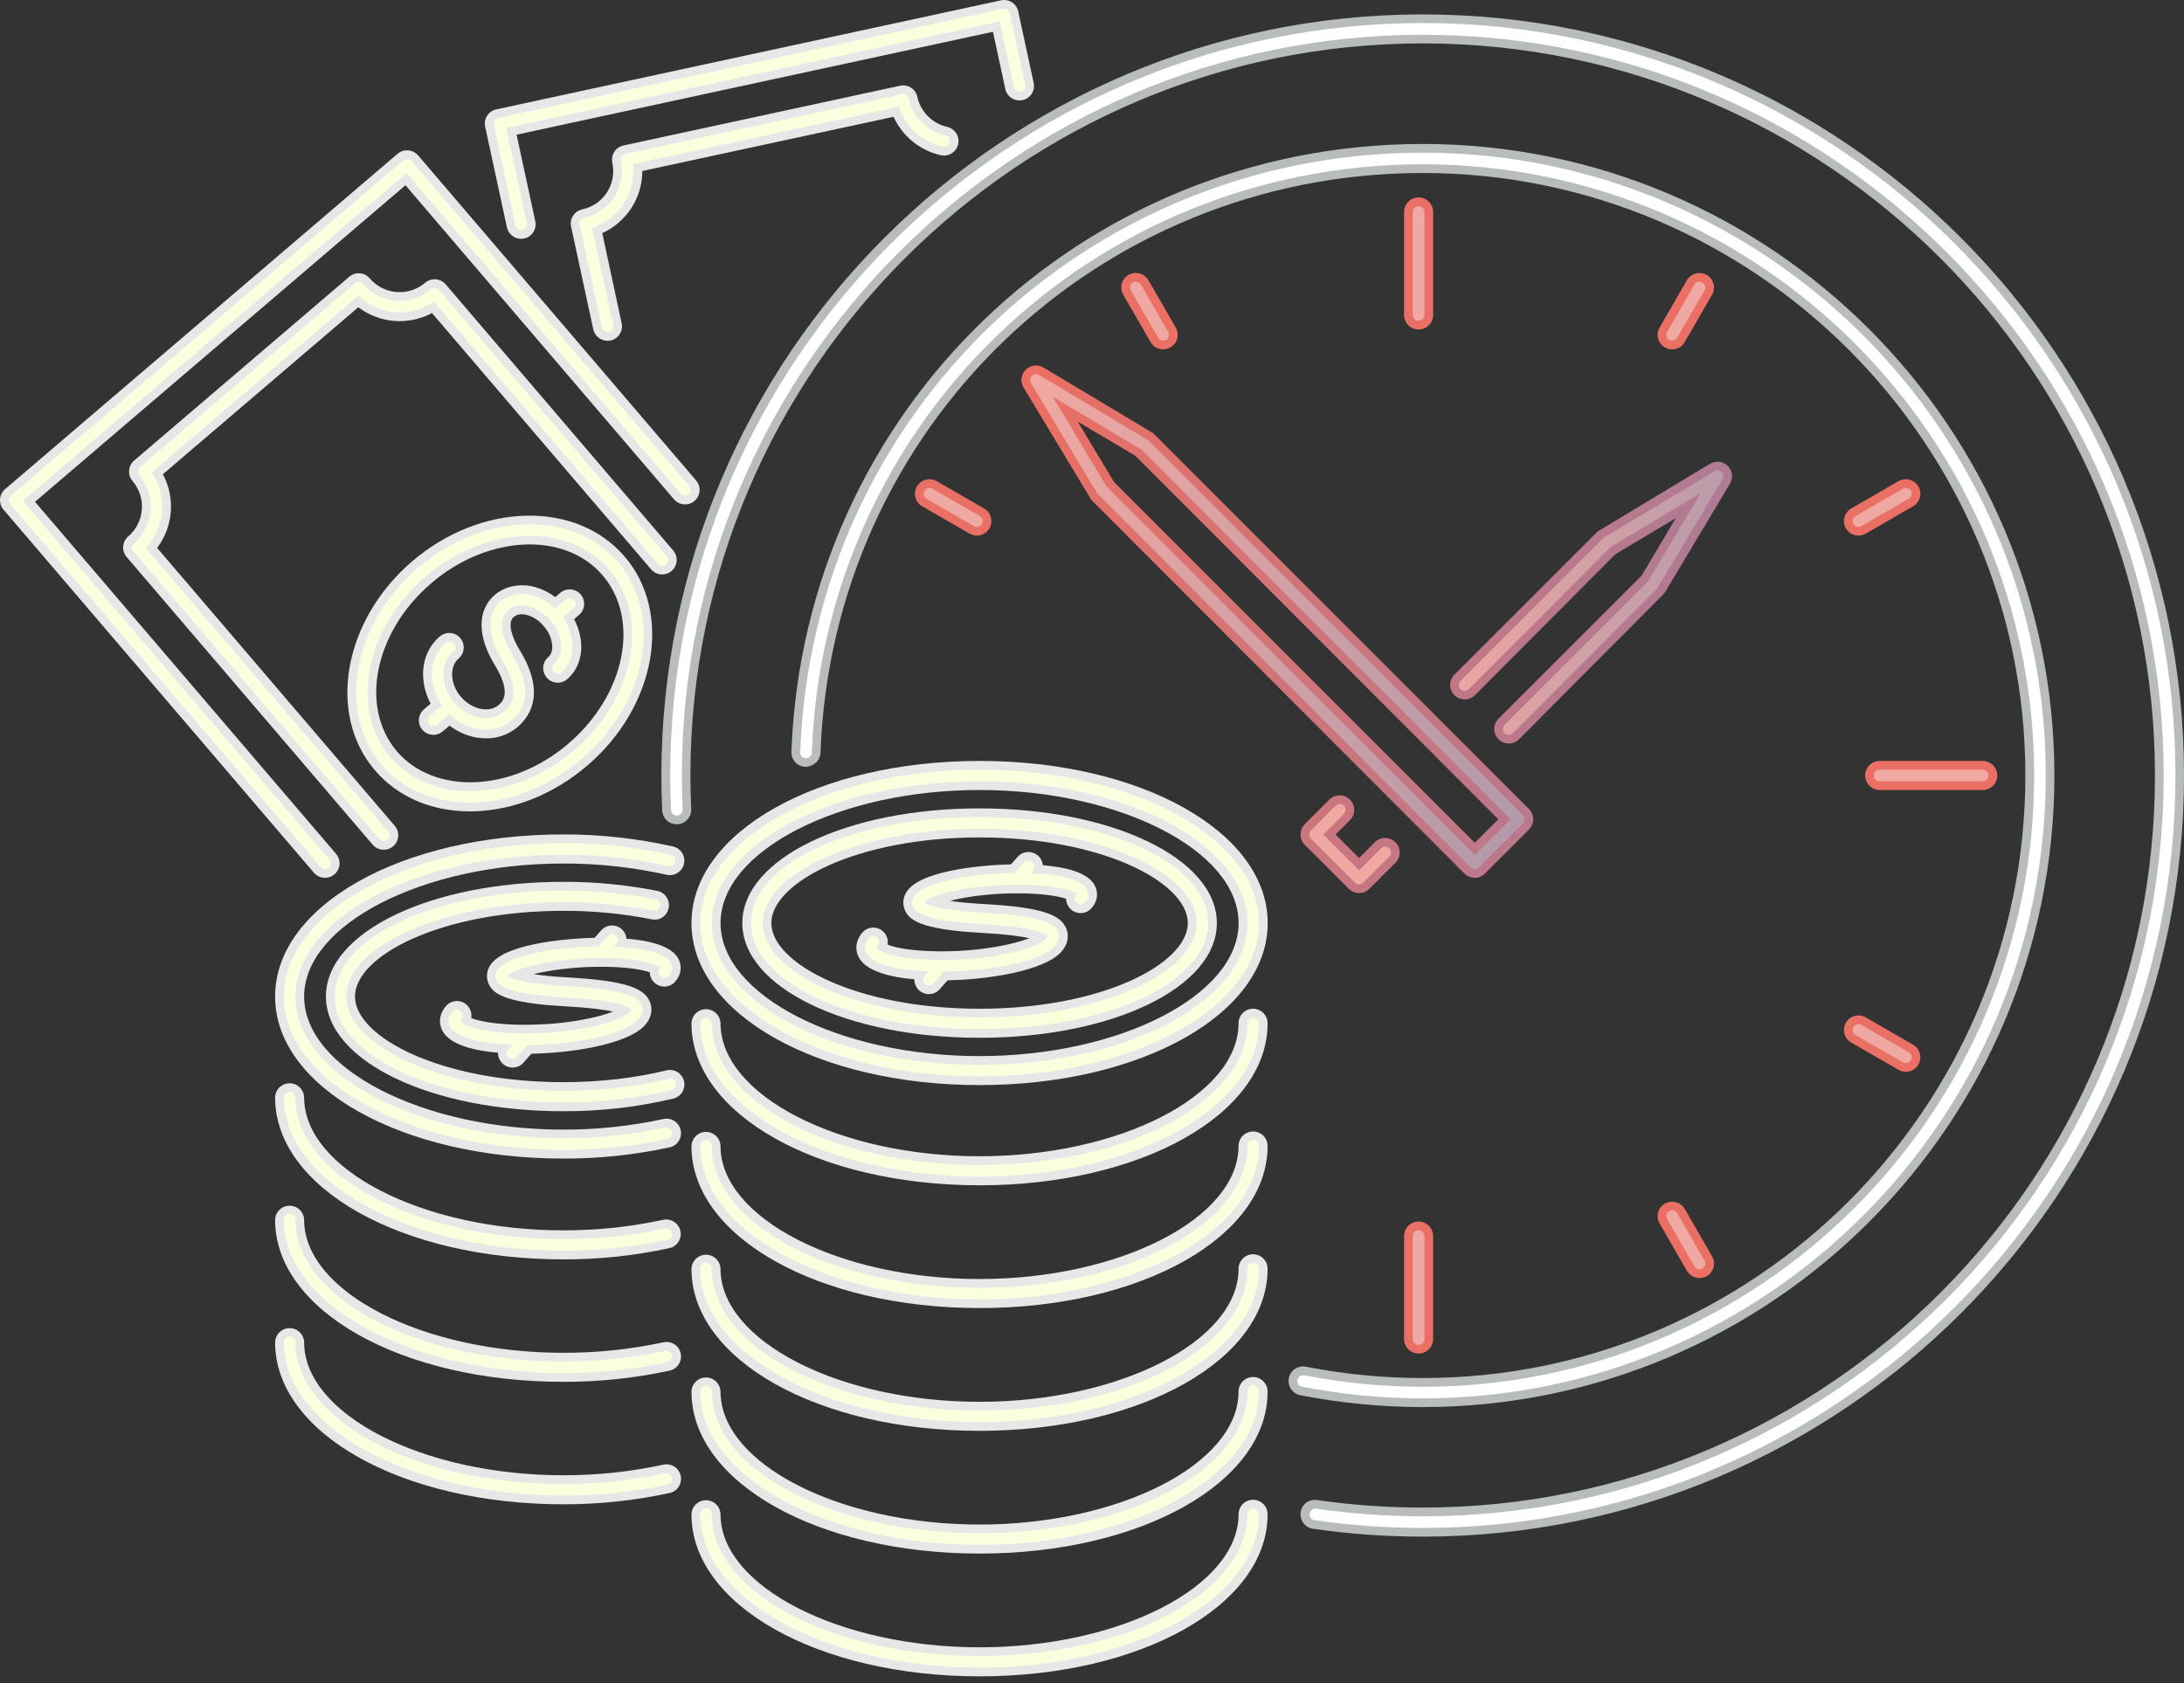
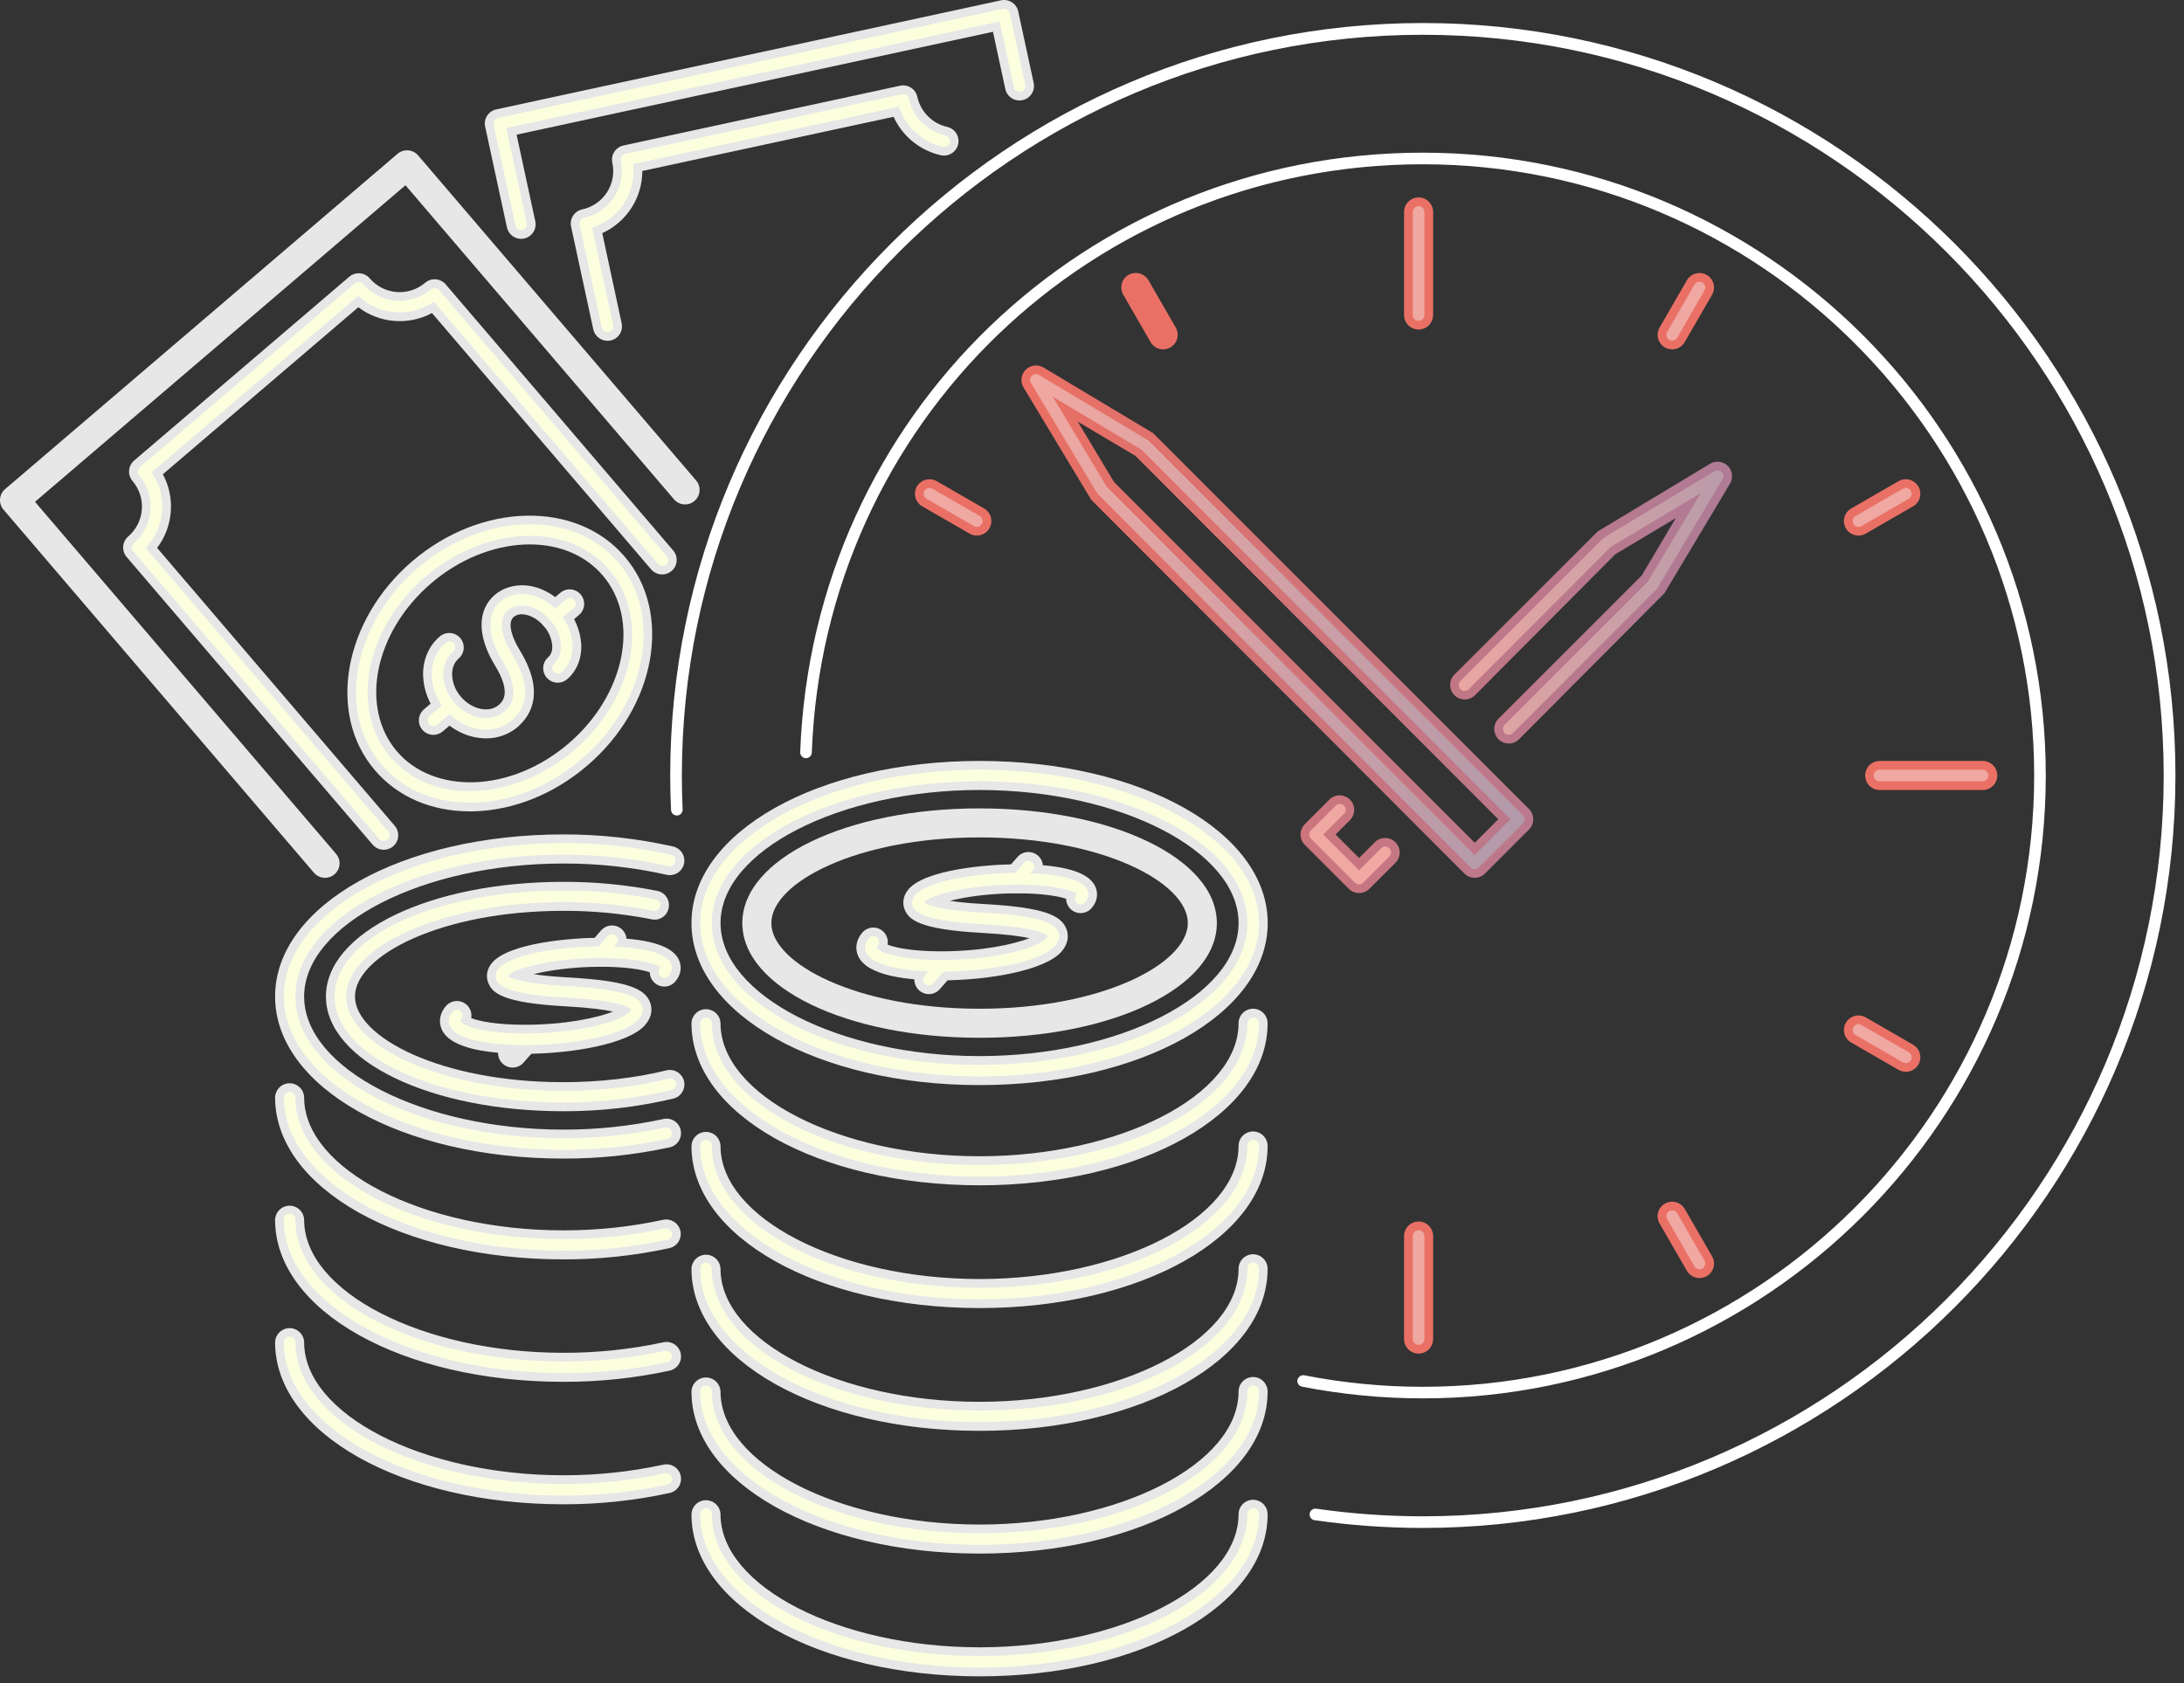
<svg xmlns="http://www.w3.org/2000/svg" width="192" height="148" viewBox="0 0 192 148" fill="none">
  <rect x="0" y="0" width="192" height="148" fill="#333333" stroke="none" />
  <path d="M42.724 64.926C41.251 64.926 39.706 64.238 38.586 62.931C37.717 61.937 37.224 60.669 37.194 59.349C37.175 57.985 37.705 56.783 38.666 55.965C38.793 55.856 38.941 55.773 39.1 55.722C39.259 55.67 39.427 55.651 39.594 55.664C39.761 55.677 39.924 55.723 40.073 55.799C40.222 55.875 40.355 55.98 40.464 56.108C40.572 56.235 40.655 56.383 40.706 56.542C40.758 56.701 40.778 56.869 40.764 57.036C40.751 57.203 40.705 57.366 40.629 57.515C40.553 57.664 40.448 57.797 40.321 57.906C39.942 58.228 39.739 58.733 39.746 59.325C39.771 60.047 40.047 60.738 40.527 61.279C41.475 62.387 42.983 62.715 43.828 62.004C44.153 61.725 45.027 60.977 43.495 58.475C41.944 55.941 41.946 53.635 43.509 52.301C44.224 51.69 45.194 51.412 46.188 51.474C47.498 51.577 48.794 52.275 49.747 53.395C50.536 54.294 51.01 55.427 51.097 56.62C51.166 57.863 50.715 59.003 49.854 59.731C49.596 59.949 49.263 60.056 48.926 60.028C48.59 60 48.279 59.841 48.06 59.584C47.841 59.327 47.733 58.994 47.758 58.658C47.784 58.322 47.942 58.009 48.198 57.789C48.537 57.5 48.565 57.019 48.547 56.759C48.49 56.126 48.23 55.528 47.806 55.054C47.298 54.455 46.614 54.07 45.988 54.021C45.843 54.002 45.696 54.012 45.556 54.05C45.414 54.088 45.283 54.154 45.167 54.244C44.549 54.773 45.054 56.134 45.672 57.142C47.879 60.744 46.789 62.828 45.486 63.945C44.712 64.592 43.732 64.94 42.724 64.926Z" fill="#E7E7E7" />
  <path d="M48.776 55.493C48.515 55.494 48.259 55.414 48.044 55.265C47.83 55.115 47.666 54.903 47.575 54.657C47.485 54.412 47.472 54.144 47.539 53.891C47.606 53.638 47.749 53.412 47.949 53.243L49.252 52.131C49.379 52.022 49.527 51.94 49.686 51.888C49.846 51.836 50.013 51.816 50.18 51.83C50.347 51.843 50.51 51.889 50.659 51.965C50.808 52.041 50.941 52.146 51.05 52.274C51.158 52.401 51.241 52.549 51.292 52.708C51.344 52.867 51.364 53.035 51.35 53.202C51.337 53.369 51.291 53.532 51.215 53.681C51.139 53.83 51.034 53.963 50.907 54.072L49.604 55.185C49.374 55.384 49.08 55.493 48.776 55.493Z" fill="#E7E7E7" />
  <path d="M38.102 64.62C37.84 64.621 37.585 64.541 37.37 64.392C37.155 64.242 36.991 64.03 36.901 63.785C36.811 63.539 36.798 63.271 36.865 63.018C36.932 62.765 37.075 62.539 37.275 62.37L38.575 61.259C38.702 61.15 38.85 61.068 39.009 61.016C39.168 60.965 39.336 60.945 39.503 60.958C39.67 60.971 39.833 61.017 39.982 61.094C40.131 61.17 40.264 61.275 40.373 61.402C40.481 61.529 40.564 61.677 40.615 61.836C40.667 61.996 40.687 62.163 40.673 62.331C40.66 62.497 40.614 62.66 40.538 62.809C40.462 62.959 40.357 63.091 40.23 63.2L38.929 64.311C38.7 64.51 38.406 64.62 38.102 64.62Z" fill="#E7E7E7" />
  <path d="M82.725 86.208C79.844 86.208 76.238 85.838 75.444 84.07C75.135 83.389 75.274 82.614 75.816 81.997C76 81.787 76.248 81.644 76.521 81.589C76.794 81.534 77.078 81.57 77.329 81.691C77.579 81.812 77.784 82.013 77.91 82.261C78.037 82.509 78.079 82.792 78.029 83.066C78.691 83.331 80.223 83.655 82.723 83.655C86.287 83.655 89.104 83.046 90.501 82.498C89.746 82.333 88.47 82.149 86.326 82.032C80.725 81.734 79.888 80.83 79.539 80.001C79.286 79.394 79.415 78.713 79.891 78.174C81.403 76.453 86.808 76.001 89.457 76.001C93.409 76.001 95.709 76.663 96.29 77.952C96.58 78.586 96.453 79.301 95.958 79.862C95.787 80.056 95.562 80.193 95.311 80.256C95.061 80.319 94.798 80.305 94.556 80.215C94.314 80.125 94.105 79.964 93.957 79.753C93.808 79.541 93.727 79.29 93.724 79.032C93.073 78.815 91.674 78.553 89.457 78.553C86.974 78.553 84.887 78.863 83.51 79.215C84.236 79.324 85.206 79.424 86.463 79.494C91.891 79.783 93.266 80.531 93.735 81.644C93.867 81.96 94.094 82.797 93.306 83.692C91.859 85.339 86.888 86.208 82.725 86.208Z" fill="#E7E7E7" />
  <path d="M89.46 78.553C89.215 78.552 88.975 78.481 88.77 78.348C88.564 78.215 88.401 78.025 88.3 77.802C88.199 77.579 88.164 77.331 88.2 77.089C88.236 76.846 88.34 76.619 88.502 76.435L89.454 75.355C89.564 75.229 89.699 75.126 89.85 75.052C90 74.979 90.164 74.936 90.331 74.925C90.498 74.915 90.666 74.937 90.825 74.992C90.983 75.046 91.13 75.131 91.255 75.242C91.381 75.353 91.484 75.487 91.557 75.638C91.631 75.789 91.674 75.952 91.685 76.12C91.695 76.287 91.673 76.455 91.618 76.613C91.564 76.772 91.479 76.918 91.368 77.044L90.417 78.123C90.297 78.258 90.15 78.367 89.985 78.441C89.82 78.515 89.641 78.553 89.46 78.553Z" fill="#E7E7E7" />
  <path d="M81.658 87.418C81.413 87.418 81.173 87.347 80.966 87.214C80.76 87.081 80.597 86.892 80.496 86.668C80.394 86.445 80.359 86.197 80.395 85.954C80.431 85.712 80.535 85.484 80.697 85.3L81.645 84.219C81.868 83.965 82.183 83.809 82.521 83.787C82.859 83.764 83.192 83.877 83.447 84.1C83.701 84.323 83.857 84.638 83.879 84.976C83.902 85.314 83.789 85.647 83.566 85.902L82.618 86.982C82.498 87.119 82.351 87.229 82.185 87.304C82.02 87.38 81.84 87.418 81.658 87.418Z" fill="#E7E7E7" />
  <path d="M86.116 91.257C74.419 91.257 65.259 86.826 65.259 81.169C65.259 75.512 74.419 71.085 86.116 71.085C97.812 71.085 106.976 75.515 106.976 81.169C106.976 86.823 97.81 91.257 86.116 91.257ZM86.116 73.637C75.33 73.637 67.811 77.609 67.811 81.169C67.811 84.729 75.33 88.703 86.116 88.703C96.902 88.703 104.423 84.732 104.423 81.169C104.423 77.606 96.904 73.637 86.116 73.637Z" fill="#E7E7E7" />
  <path d="M46.121 92.666C43.24 92.666 39.633 92.296 38.839 90.529C38.529 89.847 38.67 89.073 39.211 88.454C39.395 88.245 39.643 88.102 39.916 88.047C40.189 87.992 40.473 88.028 40.724 88.149C40.975 88.27 41.179 88.471 41.306 88.719C41.432 88.967 41.474 89.25 41.425 89.524C42.087 89.789 43.618 90.113 46.118 90.113C49.678 90.113 52.501 89.506 53.896 88.954C53.145 88.791 51.868 88.607 49.724 88.49C44.124 88.192 43.283 87.288 42.938 86.461C42.681 85.856 42.806 85.171 43.286 84.632C44.802 82.911 50.206 82.459 52.853 82.459C56.804 82.459 59.104 83.112 59.689 84.41C59.975 85.044 59.852 85.756 59.357 86.32C59.247 86.446 59.112 86.549 58.962 86.623C58.812 86.697 58.649 86.74 58.481 86.751C58.314 86.761 58.147 86.738 57.989 86.684C57.83 86.629 57.684 86.544 57.559 86.433C57.423 86.317 57.314 86.172 57.239 86.01C57.164 85.848 57.124 85.672 57.124 85.493C56.472 85.273 55.073 85.011 52.853 85.011C50.373 85.011 48.285 85.321 46.91 85.662C47.634 85.775 48.602 85.876 49.861 85.946C55.289 86.234 56.664 86.982 57.133 88.096C57.265 88.411 57.492 89.249 56.704 90.142C55.252 91.799 50.282 92.666 46.121 92.666Z" fill="#E7E7E7" />
  <path d="M52.855 85.011C52.61 85.011 52.37 84.94 52.164 84.806C51.959 84.673 51.795 84.484 51.694 84.26C51.593 84.037 51.559 83.789 51.595 83.546C51.631 83.304 51.736 83.077 51.898 82.893L52.849 81.812C52.96 81.687 53.094 81.584 53.245 81.51C53.395 81.437 53.559 81.393 53.726 81.383C53.894 81.373 54.061 81.395 54.22 81.45C54.379 81.504 54.525 81.589 54.651 81.7C54.776 81.811 54.879 81.945 54.953 82.096C55.026 82.247 55.07 82.41 55.08 82.578C55.09 82.745 55.068 82.912 55.014 83.071C54.959 83.23 54.874 83.376 54.763 83.502L53.813 84.582C53.693 84.717 53.545 84.826 53.38 84.9C53.215 84.973 53.036 85.011 52.855 85.011Z" fill="#E7E7E7" />
  <path d="M45.058 93.876C44.813 93.876 44.573 93.805 44.367 93.671C44.161 93.538 43.998 93.349 43.897 93.125C43.796 92.902 43.761 92.654 43.797 92.411C43.834 92.169 43.939 91.942 44.101 91.758L45.051 90.677C45.162 90.551 45.296 90.448 45.447 90.374C45.598 90.3 45.761 90.256 45.929 90.245C46.096 90.234 46.264 90.257 46.423 90.311C46.582 90.365 46.729 90.449 46.855 90.56C46.981 90.671 47.084 90.805 47.158 90.956C47.233 91.106 47.276 91.27 47.287 91.438C47.298 91.605 47.276 91.773 47.222 91.932C47.168 92.091 47.083 92.238 46.972 92.364L46.022 93.444C45.901 93.581 45.752 93.69 45.586 93.764C45.42 93.838 45.24 93.877 45.058 93.876Z" fill="#E7E7E7" />
  <path d="M86.116 147.408C71.913 147.408 60.788 141.146 60.788 133.156C60.799 132.824 60.938 132.51 61.176 132.279C61.415 132.049 61.733 131.92 62.065 131.92C62.397 131.92 62.715 132.049 62.954 132.279C63.192 132.51 63.331 132.824 63.342 133.156C63.342 139.497 73.772 144.855 86.113 144.855C98.454 144.855 108.884 139.497 108.884 133.156C108.884 132.817 109.019 132.493 109.258 132.254C109.497 132.014 109.822 131.88 110.16 131.88C110.499 131.88 110.823 132.014 111.063 132.254C111.302 132.493 111.437 132.817 111.437 133.156C111.446 141.146 100.317 147.408 86.116 147.408ZM86.116 136.613C71.913 136.613 60.788 130.353 60.788 122.364C60.799 122.032 60.938 121.718 61.176 121.487C61.415 121.256 61.733 121.127 62.065 121.127C62.397 121.127 62.715 121.256 62.954 121.487C63.192 121.718 63.331 122.032 63.342 122.364C63.342 128.705 73.772 134.06 86.113 134.06C98.454 134.06 108.884 128.705 108.884 122.364C108.884 122.025 109.019 121.7 109.258 121.461C109.497 121.222 109.822 121.087 110.16 121.087C110.499 121.087 110.823 121.222 111.063 121.461C111.302 121.7 111.437 122.025 111.437 122.364C111.446 130.353 100.317 136.613 86.116 136.613ZM49.515 132.278C35.312 132.278 24.184 126.016 24.184 118.025C24.194 117.694 24.334 117.379 24.572 117.148C24.81 116.918 25.129 116.789 25.46 116.789C25.792 116.789 26.111 116.918 26.349 117.148C26.587 117.379 26.727 117.694 26.737 118.025C26.737 124.368 37.167 129.726 49.515 129.726C52.467 129.733 55.41 129.422 58.295 128.799C58.46 128.759 58.632 128.753 58.8 128.78C58.967 128.807 59.128 128.868 59.272 128.958C59.416 129.048 59.541 129.166 59.639 129.305C59.736 129.444 59.805 129.601 59.842 129.767C59.878 129.933 59.881 130.104 59.85 130.271C59.819 130.439 59.755 130.598 59.662 130.74C59.569 130.882 59.448 131.004 59.307 131.099C59.166 131.194 59.007 131.259 58.841 131.292C55.777 131.955 52.65 132.286 49.515 132.278ZM86.116 125.82C71.913 125.82 60.788 119.558 60.788 111.568C60.799 111.237 60.938 110.923 61.176 110.692C61.415 110.461 61.733 110.332 62.065 110.332C62.397 110.332 62.715 110.461 62.954 110.692C63.192 110.923 63.331 111.237 63.342 111.568C63.342 117.91 73.772 123.268 86.113 123.268C98.454 123.268 108.884 117.91 108.884 111.568C108.884 111.23 109.019 110.905 109.258 110.666C109.497 110.427 109.822 110.292 110.16 110.292C110.499 110.292 110.823 110.427 111.063 110.666C111.302 110.905 111.437 111.23 111.437 111.568C111.446 119.558 100.317 125.82 86.116 125.82ZM49.515 121.51C35.312 121.51 24.184 115.25 24.184 107.26C24.194 106.929 24.334 106.615 24.572 106.384C24.81 106.153 25.129 106.024 25.46 106.024C25.792 106.024 26.111 106.153 26.349 106.384C26.587 106.615 26.727 106.929 26.737 107.26C26.737 113.602 37.167 118.957 49.515 118.957C52.466 118.966 55.41 118.659 58.295 118.04C58.46 118 58.632 117.993 58.8 118.02C58.967 118.048 59.128 118.108 59.272 118.198C59.416 118.288 59.541 118.406 59.639 118.545C59.736 118.684 59.805 118.841 59.842 119.007C59.878 119.173 59.881 119.345 59.85 119.512C59.819 119.679 59.755 119.838 59.662 119.981C59.569 120.123 59.448 120.245 59.307 120.339C59.166 120.434 59.007 120.5 58.841 120.533C55.776 121.191 52.65 121.519 49.515 121.51ZM86.116 115.023C71.913 115.023 60.788 108.762 60.788 100.771C60.799 100.439 60.938 100.125 61.176 99.894C61.415 99.663 61.733 99.534 62.065 99.534C62.397 99.534 62.715 99.663 62.954 99.894C63.192 100.125 63.331 100.439 63.342 100.771C63.342 107.112 73.772 112.47 86.113 112.47C98.454 112.47 108.884 107.112 108.884 100.771C108.884 100.432 109.019 100.108 109.258 99.868C109.497 99.629 109.822 99.495 110.16 99.495C110.499 99.495 110.823 99.629 111.063 99.868C111.302 100.108 111.437 100.432 111.437 100.771C111.446 108.763 100.317 115.024 86.116 115.024V115.023ZM49.515 110.742C35.312 110.742 24.184 104.484 24.184 96.493C24.194 96.162 24.334 95.847 24.572 95.617C24.81 95.386 25.129 95.257 25.46 95.257C25.792 95.257 26.111 95.386 26.349 95.617C26.587 95.847 26.727 96.162 26.737 96.493C26.737 102.832 37.167 108.19 49.515 108.19C52.467 108.198 55.41 107.888 58.295 107.263C58.625 107.194 58.969 107.256 59.253 107.438C59.537 107.619 59.739 107.904 59.815 108.232C59.852 108.396 59.855 108.565 59.826 108.73C59.797 108.896 59.736 109.053 59.646 109.195C59.556 109.336 59.438 109.459 59.301 109.555C59.163 109.651 59.008 109.719 58.845 109.755C55.779 110.42 52.651 110.751 49.515 110.744V110.742ZM86.116 104.227C71.913 104.227 60.788 97.969 60.788 89.978C60.799 89.647 60.938 89.332 61.176 89.102C61.415 88.871 61.733 88.742 62.065 88.742C62.397 88.742 62.715 88.871 62.954 89.102C63.192 89.332 63.331 89.647 63.342 89.978C63.342 96.317 73.772 101.675 86.113 101.675C98.454 101.675 108.884 96.317 108.884 89.978C108.884 89.64 109.019 89.315 109.258 89.076C109.497 88.837 109.822 88.702 110.16 88.702C110.499 88.702 110.823 88.837 111.063 89.076C111.302 89.315 111.437 89.64 111.437 89.978C111.446 97.971 100.317 104.229 86.116 104.229V104.227ZM49.515 101.878C35.312 101.878 24.184 95.615 24.184 87.626C24.184 79.636 35.312 73.374 49.515 73.374C52.759 73.367 55.994 73.722 59.16 74.433C59.324 74.469 59.48 74.537 59.618 74.634C59.756 74.73 59.873 74.853 59.964 74.995C60.054 75.137 60.115 75.296 60.144 75.461C60.172 75.627 60.168 75.797 60.131 75.961C60.093 76.125 60.024 76.281 59.926 76.418C59.829 76.555 59.705 76.671 59.562 76.76C59.419 76.85 59.26 76.909 59.094 76.937C58.928 76.964 58.758 76.958 58.594 76.919C55.614 76.255 52.569 75.924 49.515 75.933C37.167 75.933 26.737 81.291 26.737 87.632C26.737 93.974 37.167 99.332 49.515 99.332C52.467 99.339 55.41 99.028 58.295 98.405C58.46 98.365 58.632 98.359 58.8 98.386C58.967 98.413 59.128 98.473 59.272 98.564C59.416 98.654 59.541 98.772 59.639 98.911C59.736 99.05 59.805 99.207 59.842 99.373C59.878 99.539 59.881 99.71 59.85 99.877C59.819 100.044 59.755 100.204 59.662 100.346C59.569 100.488 59.448 100.61 59.307 100.705C59.166 100.799 59.007 100.865 58.841 100.898C55.776 101.559 52.65 101.888 49.515 101.879V101.878ZM86.116 95.417C71.913 95.417 60.788 89.155 60.788 81.165C60.788 73.175 71.909 66.912 86.116 66.912C100.322 66.912 111.446 73.175 111.446 81.169C111.446 89.163 100.317 95.417 86.116 95.417ZM86.116 69.468C73.772 69.468 63.344 74.825 63.344 81.168C63.344 87.511 73.774 92.867 86.116 92.867C98.457 92.867 108.887 87.509 108.887 81.168C108.887 74.826 98.464 69.468 86.116 69.468Z" fill="#E7E7E7" />
  <path d="M49.515 97.715C37.819 97.715 28.654 93.284 28.654 87.627C28.654 81.97 37.819 77.544 49.515 77.544C52.292 77.534 55.063 77.8 57.787 78.339C57.951 78.372 58.107 78.437 58.246 78.53C58.385 78.624 58.505 78.743 58.597 78.883C58.69 79.023 58.754 79.179 58.786 79.344C58.818 79.508 58.817 79.677 58.784 79.841C58.754 80.007 58.691 80.165 58.598 80.305C58.506 80.446 58.386 80.566 58.245 80.659C58.105 80.752 57.948 80.816 57.782 80.847C57.617 80.878 57.447 80.875 57.282 80.838C54.725 80.333 52.123 80.084 49.515 80.094C38.725 80.094 31.207 84.066 31.207 87.626C31.207 91.186 38.725 95.16 49.515 95.16C52.706 95.16 55.853 94.799 58.622 94.114C58.947 94.044 59.286 94.104 59.568 94.28C59.85 94.456 60.052 94.735 60.132 95.057C60.211 95.38 60.162 95.721 59.994 96.007C59.827 96.294 59.554 96.505 59.234 96.594C56.05 97.352 52.788 97.728 49.515 97.715Z" fill="#E7E7E7" />
-   <path d="M125.073 135.123C121.844 135.122 118.62 134.891 115.424 134.432C115.089 134.383 114.788 134.204 114.585 133.933C114.383 133.662 114.296 133.321 114.344 132.987C114.365 132.819 114.419 132.658 114.504 132.512C114.588 132.366 114.702 132.239 114.837 132.138C114.972 132.037 115.126 131.965 115.289 131.925C115.453 131.885 115.623 131.879 115.79 131.906C118.864 132.348 121.967 132.569 125.073 132.568C160.571 132.568 189.447 103.687 189.447 68.191C189.447 32.694 160.571 3.816 125.073 3.816C89.575 3.816 60.696 32.694 60.696 68.194C60.696 69.184 60.719 70.168 60.766 71.145C60.782 71.483 60.662 71.814 60.434 72.064C60.206 72.315 59.888 72.465 59.549 72.48C59.211 72.496 58.88 72.377 58.629 72.149C58.379 71.921 58.229 71.602 58.213 71.264C58.167 70.247 58.144 69.224 58.143 68.194C58.143 31.29 88.166 1.266 125.073 1.266C161.979 1.266 192 31.29 192 68.194C192 105.097 161.978 135.123 125.073 135.123ZM125.073 123.73C121.46 123.729 117.856 123.38 114.311 122.687C114.146 122.654 113.99 122.59 113.85 122.497C113.71 122.404 113.59 122.285 113.496 122.145C113.403 122.006 113.338 121.85 113.305 121.685C113.271 121.521 113.271 121.351 113.303 121.187C113.336 121.022 113.4 120.865 113.493 120.726C113.586 120.586 113.705 120.466 113.845 120.372C113.984 120.279 114.14 120.213 114.305 120.18C114.469 120.147 114.639 120.147 114.803 120.179C118.186 120.843 121.625 121.177 125.073 121.177C154.286 121.177 178.054 97.409 178.054 68.194C178.054 38.978 154.286 15.212 125.073 15.212C96.439 15.212 73.176 37.611 72.129 66.205C72.102 66.909 71.481 67.419 70.805 67.435C70.637 67.429 70.472 67.39 70.32 67.32C70.167 67.25 70.03 67.151 69.916 67.028C69.801 66.905 69.713 66.761 69.654 66.603C69.596 66.446 69.569 66.279 69.575 66.111C70.682 36.138 95.059 12.659 125.072 12.659C155.693 12.659 180.605 37.571 180.605 68.192C180.605 98.814 155.695 123.73 125.073 123.73Z" fill="#B9BCBC" />
  <path d="M119.48 78.529C119.312 78.53 119.145 78.497 118.99 78.433C118.835 78.37 118.694 78.276 118.575 78.157L114.703 74.285C114.465 74.044 114.332 73.719 114.332 73.381C114.332 73.043 114.465 72.718 114.703 72.478L116.881 70.3C117.122 70.065 117.445 69.935 117.781 69.938C118.117 69.94 118.439 70.075 118.677 70.312C118.914 70.55 119.049 70.872 119.051 71.208C119.054 71.544 118.924 71.867 118.689 72.108L117.412 73.382L119.48 75.448L120.876 74.049C121.117 73.815 121.441 73.685 121.777 73.687C122.113 73.689 122.435 73.824 122.672 74.061C122.91 74.299 123.045 74.621 123.047 74.957C123.049 75.293 122.919 75.617 122.685 75.858L120.384 78.157C120.265 78.276 120.124 78.37 119.969 78.434C119.814 78.497 119.647 78.53 119.48 78.529ZM129.644 77.191C129.476 77.191 129.31 77.157 129.155 77.093C129 77.028 128.859 76.934 128.74 76.815L95.934 43.949L89.976 34.062C89.833 33.819 89.774 33.534 89.809 33.254C89.844 32.973 89.972 32.712 90.171 32.512C90.371 32.312 90.631 32.183 90.911 32.146C91.191 32.11 91.476 32.167 91.72 32.309L101.363 38.08L134.417 71.141C134.656 71.38 134.79 71.705 134.79 72.043C134.79 72.382 134.656 72.706 134.417 72.946L130.546 76.819C130.306 77.056 129.982 77.19 129.644 77.191ZM94.75 37.077L97.942 42.393L129.651 74.109L131.718 72.042L99.806 40.078L94.75 37.077ZM132.638 65.379C132.385 65.379 132.138 65.304 131.928 65.163C131.719 65.023 131.555 64.823 131.458 64.59C131.362 64.357 131.336 64.1 131.386 63.852C131.435 63.605 131.556 63.377 131.735 63.198L144.325 50.608L147.324 45.557L142.01 48.735L129.658 61.142C129.417 61.377 129.093 61.507 128.757 61.505C128.421 61.502 128.099 61.368 127.862 61.13C127.624 60.892 127.489 60.571 127.487 60.234C127.485 59.898 127.615 59.575 127.849 59.334L140.45 46.734L150.341 40.777C150.585 40.632 150.87 40.572 151.152 40.607C151.434 40.642 151.696 40.771 151.896 40.971C152.097 41.172 152.225 41.434 152.26 41.716C152.295 41.998 152.235 42.283 152.09 42.527L146.32 52.169L133.537 65.011C133.298 65.249 132.975 65.382 132.638 65.382V65.379Z" fill="url(#paint0_linear)" />
  <path d="M124.711 28.976C124.544 28.976 124.378 28.942 124.223 28.878C124.068 28.814 123.927 28.72 123.809 28.602C123.69 28.483 123.596 28.343 123.532 28.188C123.468 28.033 123.435 27.867 123.435 27.699V18.639C123.435 18.3 123.57 17.975 123.809 17.736C124.048 17.497 124.373 17.362 124.711 17.362C125.05 17.362 125.374 17.497 125.614 17.736C125.853 17.975 125.988 18.3 125.988 18.639V27.699C125.987 28.038 125.853 28.362 125.613 28.601C125.374 28.841 125.05 28.975 124.711 28.976Z" fill="#EA7065" />
  <path d="M124.711 119.026C124.544 119.026 124.378 118.993 124.223 118.929C124.068 118.865 123.927 118.771 123.808 118.653C123.69 118.534 123.596 118.393 123.532 118.238C123.468 118.083 123.435 117.917 123.435 117.75V108.689C123.435 108.35 123.57 108.026 123.809 107.787C124.048 107.547 124.373 107.413 124.711 107.413C125.05 107.413 125.374 107.547 125.614 107.787C125.853 108.026 125.988 108.35 125.988 108.689V117.75C125.988 118.088 125.853 118.413 125.614 118.652C125.374 118.892 125.05 119.026 124.711 119.026Z" fill="#EA7065" />
  <path d="M102.256 30.721C102.031 30.72 101.811 30.661 101.617 30.549C101.423 30.437 101.262 30.276 101.149 30.082L98.746 25.912C98.662 25.767 98.608 25.607 98.586 25.44C98.564 25.274 98.575 25.105 98.618 24.943C98.662 24.781 98.737 24.629 98.839 24.497C98.942 24.363 99.069 24.252 99.215 24.169C99.509 24.003 99.856 23.959 100.182 24.047C100.508 24.134 100.787 24.346 100.959 24.636L103.362 28.801C103.446 28.946 103.501 29.107 103.523 29.273C103.545 29.439 103.534 29.608 103.49 29.77C103.447 29.932 103.372 30.084 103.27 30.217C103.168 30.35 103.04 30.462 102.895 30.546C102.7 30.658 102.48 30.718 102.256 30.721Z" fill="#EA7065" />
  <path d="M149.407 112.385C149.183 112.385 148.963 112.326 148.768 112.214C148.574 112.102 148.412 111.941 148.299 111.747L145.896 107.582C145.727 107.289 145.681 106.94 145.769 106.613C145.857 106.285 146.071 106.006 146.365 105.837C146.66 105.672 147.007 105.628 147.333 105.716C147.66 105.804 147.938 106.016 148.11 106.307L150.514 110.471C150.683 110.764 150.729 111.113 150.641 111.44C150.553 111.767 150.339 112.046 150.045 112.216C149.851 112.326 149.631 112.385 149.407 112.385Z" fill="#EA7065" />
  <path d="M85.876 47.094C85.653 47.093 85.433 47.035 85.238 46.925L81.073 44.522C80.78 44.353 80.566 44.074 80.478 43.747C80.39 43.419 80.436 43.071 80.604 42.777C80.777 42.487 81.056 42.275 81.382 42.188C81.708 42.1 82.056 42.144 82.351 42.309L86.514 44.712C86.758 44.852 86.949 45.069 87.057 45.328C87.165 45.588 87.184 45.877 87.112 46.148C87.039 46.42 86.878 46.66 86.655 46.831C86.431 47.003 86.158 47.095 85.876 47.094Z" fill="#EA7065" />
  <path d="M167.545 94.248C167.321 94.246 167.102 94.188 166.907 94.078L162.742 91.675C162.449 91.506 162.236 91.227 162.148 90.9C162.061 90.573 162.107 90.225 162.276 89.932C162.445 89.639 162.723 89.425 163.05 89.337C163.376 89.249 163.725 89.294 164.018 89.462L168.182 91.865C168.426 92.005 168.617 92.222 168.725 92.481C168.833 92.741 168.852 93.029 168.779 93.301C168.707 93.573 168.546 93.813 168.323 93.984C168.1 94.155 167.826 94.248 167.545 94.248Z" fill="#EA7065" />
  <path d="M163.38 47.094C163.099 47.095 162.825 47.003 162.601 46.832C162.378 46.66 162.217 46.42 162.145 46.148C162.072 45.877 162.091 45.588 162.199 45.328C162.307 45.069 162.498 44.852 162.742 44.712L166.907 42.309C167.201 42.143 167.548 42.099 167.874 42.187C168.2 42.275 168.479 42.486 168.65 42.777C168.734 42.923 168.789 43.083 168.811 43.249C168.833 43.416 168.822 43.585 168.778 43.747C168.734 43.909 168.659 44.061 168.557 44.194C168.455 44.327 168.327 44.438 168.182 44.522L164.018 46.925C163.823 47.035 163.604 47.093 163.38 47.094Z" fill="#EA7065" />
  <path d="M147.003 30.721C146.779 30.72 146.56 30.662 146.365 30.551C146.071 30.382 145.857 30.103 145.769 29.776C145.681 29.448 145.727 29.1 145.896 28.806L148.299 24.641C148.472 24.351 148.751 24.14 149.077 24.052C149.404 23.965 149.751 24.009 150.045 24.174C150.337 24.343 150.551 24.62 150.639 24.946C150.726 25.272 150.682 25.619 150.514 25.912L148.11 30.077C147.998 30.272 147.837 30.434 147.643 30.547C147.448 30.66 147.228 30.72 147.003 30.721Z" fill="#EA7065" />
  <path d="M174.268 69.468H165.207C164.875 69.458 164.561 69.319 164.33 69.08C164.099 68.842 163.97 68.523 163.97 68.192C163.97 67.86 164.099 67.541 164.33 67.303C164.561 67.064 164.875 66.925 165.207 66.915H174.268C174.439 66.909 174.609 66.938 174.769 67C174.929 67.061 175.074 67.155 175.198 67.274C175.321 67.393 175.418 67.535 175.485 67.693C175.552 67.851 175.586 68.02 175.586 68.192C175.586 68.363 175.552 68.532 175.485 68.69C175.418 68.848 175.321 68.99 175.198 69.109C175.074 69.228 174.929 69.322 174.769 69.383C174.609 69.445 174.439 69.474 174.268 69.468Z" fill="#EA7065" />
  <path d="M28.57 77.191C28.386 77.19 28.203 77.15 28.036 77.073C27.869 76.996 27.72 76.884 27.599 76.745L0.31 44.817C0.089 44.561 -0.021 44.227 0.003 43.889C0.028 43.551 0.186 43.237 0.442 43.016L34.954 13.52C35.212 13.303 35.545 13.195 35.882 13.221C36.219 13.247 36.532 13.405 36.754 13.659L61.184 42.234C61.296 42.361 61.381 42.51 61.436 42.67C61.49 42.83 61.511 43 61.5 43.169C61.488 43.337 61.442 43.502 61.366 43.653C61.29 43.804 61.185 43.939 61.056 44.049C60.928 44.159 60.778 44.243 60.617 44.295C60.456 44.346 60.286 44.366 60.118 44.352C59.949 44.337 59.785 44.29 59.635 44.212C59.485 44.133 59.352 44.026 59.243 43.896L35.645 16.289L3.077 44.126L29.544 75.083C29.703 75.268 29.806 75.496 29.84 75.738C29.874 75.98 29.837 76.226 29.735 76.448C29.633 76.67 29.469 76.858 29.263 76.99C29.058 77.121 28.818 77.191 28.574 77.191H28.57Z" fill="#E7E7E7" />
  <path d="M33.733 74.724C33.549 74.724 33.367 74.684 33.199 74.607C33.032 74.53 32.883 74.418 32.763 74.278L11.131 48.974C10.912 48.717 10.803 48.383 10.829 48.045C10.856 47.708 11.015 47.395 11.272 47.174C11.967 46.578 12.398 45.73 12.469 44.816C12.541 43.903 12.248 42.998 11.654 42.301C11.545 42.174 11.461 42.027 11.409 41.868C11.356 41.709 11.335 41.541 11.348 41.374C11.36 41.207 11.405 41.044 11.48 40.895C11.556 40.745 11.66 40.612 11.787 40.503L30.705 24.335C30.833 24.226 30.981 24.144 31.14 24.092C31.3 24.04 31.469 24.02 31.636 24.034C31.803 24.047 31.966 24.093 32.116 24.17C32.265 24.246 32.398 24.352 32.507 24.48C33.103 25.176 33.95 25.607 34.864 25.679C35.778 25.75 36.682 25.456 37.379 24.861C37.637 24.643 37.971 24.536 38.307 24.562C38.644 24.589 38.957 24.746 39.178 25.001L59.193 48.419C59.408 48.677 59.512 49.009 59.484 49.343C59.456 49.678 59.297 49.988 59.042 50.206C58.787 50.425 58.456 50.534 58.121 50.51C57.786 50.486 57.474 50.332 57.252 50.08L37.977 27.527C36.962 28.071 35.812 28.311 34.664 28.221C33.516 28.131 32.417 27.713 31.5 27.018L14.319 41.702C14.863 42.718 15.104 43.867 15.014 45.015C14.925 46.163 14.508 47.262 13.813 48.18L34.703 72.617C34.862 72.802 34.965 73.029 34.999 73.271C35.033 73.513 34.996 73.76 34.894 73.982C34.792 74.204 34.628 74.392 34.422 74.523C34.217 74.655 33.977 74.725 33.733 74.724Z" fill="#E7E7E7" />
  <path d="M41.308 71.347C37.911 71.347 34.954 70.071 32.956 67.728C28.719 62.772 30.197 54.523 36.252 49.344C42.312 44.166 50.683 43.993 54.919 48.947C59.156 53.901 57.678 62.155 51.619 67.33C48.725 69.806 45.214 71.229 41.741 71.342C41.601 71.343 41.454 71.347 41.308 71.347ZM37.915 51.285C32.925 55.549 31.574 62.18 34.897 66.073C36.472 67.914 38.915 68.865 41.667 68.788C44.565 68.695 47.514 67.488 49.973 65.388C54.959 61.127 56.312 54.496 52.988 50.603C49.663 46.709 42.9 47.02 37.911 51.285H37.915Z" fill="#E7E7E7" />
  <path d="M45.812 21.002C45.521 21.002 45.238 20.902 45.011 20.719C44.784 20.536 44.627 20.28 44.565 19.996L42.651 11.135C42.615 10.971 42.612 10.802 42.642 10.637C42.672 10.472 42.734 10.315 42.825 10.174C42.915 10.033 43.033 9.912 43.171 9.816C43.309 9.721 43.464 9.654 43.628 9.619L87.999 0.03C88.163 -0.006 88.333 -0.01 88.498 0.02C88.663 0.05 88.82 0.112 88.961 0.202C89.102 0.293 89.224 0.411 89.319 0.549C89.414 0.687 89.481 0.843 89.515 1.007L90.872 7.289C90.908 7.452 90.91 7.622 90.88 7.786C90.85 7.951 90.788 8.108 90.697 8.249C90.607 8.39 90.489 8.511 90.351 8.606C90.213 8.702 90.058 8.769 89.895 8.804C89.731 8.839 89.562 8.842 89.397 8.812C89.233 8.782 89.075 8.72 88.935 8.629C88.794 8.538 88.672 8.421 88.577 8.283C88.482 8.145 88.415 7.99 88.379 7.826L87.293 2.795L45.414 11.842L47.058 19.457C47.098 19.643 47.096 19.835 47.052 20.02C47.008 20.206 46.923 20.378 46.804 20.527C46.684 20.675 46.533 20.794 46.362 20.877C46.19 20.959 46.002 21.002 45.812 21.002Z" fill="#E7E7E7" />
  <path d="M53.404 29.966C53.112 29.966 52.83 29.866 52.603 29.683C52.376 29.5 52.218 29.244 52.157 28.96L50.206 19.929C50.17 19.766 50.167 19.596 50.197 19.431C50.226 19.266 50.288 19.109 50.379 18.968C50.47 18.827 50.588 18.705 50.726 18.61C50.864 18.515 51.019 18.448 51.183 18.413C51.627 18.319 52.048 18.138 52.422 17.881C52.796 17.623 53.115 17.294 53.361 16.912C53.607 16.531 53.776 16.105 53.856 15.658C53.937 15.211 53.928 14.753 53.831 14.309C53.795 14.146 53.792 13.976 53.822 13.812C53.852 13.647 53.914 13.489 54.005 13.348C54.095 13.207 54.212 13.085 54.35 12.99C54.488 12.894 54.644 12.828 54.808 12.794L79.128 7.538C79.459 7.466 79.805 7.529 80.089 7.711C80.231 7.802 80.353 7.92 80.448 8.058C80.543 8.196 80.61 8.352 80.644 8.516C80.787 9.164 81.112 9.758 81.581 10.227C82.05 10.697 82.644 11.021 83.292 11.164C83.615 11.243 83.894 11.446 84.07 11.728C84.246 12.01 84.305 12.35 84.234 12.675C84.163 13 83.968 13.285 83.69 13.468C83.413 13.651 83.075 13.719 82.748 13.657C81.834 13.457 80.979 13.047 80.252 12.459C79.524 11.871 78.944 11.122 78.556 10.27L56.467 15.036C56.467 16.189 56.135 17.317 55.511 18.286C54.886 19.255 53.996 20.023 52.947 20.5L54.651 28.427C54.686 28.591 54.689 28.76 54.659 28.925C54.63 29.09 54.568 29.247 54.477 29.388C54.386 29.529 54.268 29.651 54.13 29.746C53.993 29.841 53.837 29.908 53.674 29.943C53.585 29.961 53.494 29.968 53.404 29.966Z" fill="#E7E7E7" />
  <path d="M42.724 64.161C41.467 64.161 40.135 63.562 39.168 62.433C38.415 61.574 37.987 60.479 37.958 59.338C37.944 58.209 38.373 57.22 39.161 56.539C39.211 56.49 39.271 56.451 39.337 56.426C39.403 56.4 39.473 56.389 39.543 56.392C39.614 56.395 39.683 56.412 39.746 56.443C39.809 56.474 39.866 56.518 39.911 56.572C39.957 56.626 39.991 56.688 40.011 56.755C40.032 56.823 40.038 56.894 40.03 56.964C40.022 57.034 39.999 57.102 39.963 57.162C39.928 57.223 39.88 57.276 39.823 57.318C39.268 57.789 38.965 58.509 38.976 59.329C39.005 60.23 39.347 61.092 39.943 61.769C41.185 63.225 43.147 63.582 44.32 62.579C44.739 62.22 46.019 61.123 44.147 58.068C42.808 55.885 42.755 53.944 44.001 52.877C44.598 52.398 45.357 52.167 46.119 52.233C47.226 52.319 48.333 52.92 49.164 53.885C49.844 54.656 50.253 55.628 50.331 56.653C50.388 57.674 50.042 58.557 49.358 59.142C49.253 59.216 49.125 59.249 48.998 59.233C48.87 59.217 48.754 59.154 48.67 59.057C48.587 58.959 48.544 58.834 48.548 58.706C48.553 58.578 48.606 58.456 48.696 58.365C49.135 57.992 49.358 57.404 49.314 56.709C49.249 55.907 48.924 55.148 48.387 54.549C47.749 53.801 46.875 53.313 46.048 53.249C45.483 53.212 45.025 53.346 44.668 53.654C43.432 54.714 44.626 56.893 45.021 57.537C46.563 60.053 46.554 62.017 44.987 63.363C44.352 63.89 43.549 64.173 42.724 64.161Z" fill="#FCFFDE" />
  <path d="M48.776 54.728C48.703 54.727 48.63 54.711 48.563 54.68C48.496 54.649 48.436 54.605 48.387 54.55C48.3 54.446 48.256 54.312 48.267 54.177C48.278 54.042 48.341 53.916 48.444 53.828L49.747 52.715C49.797 52.667 49.857 52.63 49.922 52.607C49.987 52.583 50.056 52.573 50.125 52.577C50.194 52.581 50.262 52.598 50.324 52.629C50.386 52.66 50.441 52.703 50.486 52.756C50.531 52.808 50.564 52.87 50.585 52.936C50.605 53.002 50.612 53.071 50.605 53.14C50.598 53.209 50.577 53.276 50.543 53.336C50.509 53.397 50.464 53.449 50.409 53.492L49.106 54.605C49.014 54.684 48.898 54.728 48.776 54.728Z" fill="#FCFFDE" />
  <path d="M38.102 63.855C37.998 63.855 37.896 63.822 37.81 63.762C37.725 63.703 37.66 63.618 37.624 63.52C37.588 63.422 37.582 63.316 37.608 63.215C37.634 63.114 37.691 63.023 37.77 62.955L39.07 61.844C39.174 61.768 39.304 61.734 39.432 61.749C39.56 61.764 39.678 61.828 39.762 61.926C39.846 62.025 39.889 62.151 39.883 62.28C39.878 62.41 39.824 62.532 39.732 62.623L38.432 63.732C38.34 63.811 38.223 63.855 38.102 63.855Z" fill="#FCFFDE" />
  <path d="M124.711 28.212C124.575 28.212 124.445 28.158 124.349 28.062C124.253 27.965 124.199 27.835 124.199 27.699V18.639C124.199 18.503 124.253 18.372 124.349 18.276C124.445 18.18 124.575 18.126 124.711 18.126C124.847 18.126 124.978 18.18 125.074 18.276C125.17 18.372 125.224 18.503 125.224 18.639V27.699C125.224 27.835 125.17 27.965 125.074 28.062C124.978 28.158 124.847 28.212 124.711 28.212Z" fill="#EFA8A2" />
  <path d="M124.711 118.262C124.575 118.262 124.445 118.208 124.349 118.112C124.253 118.016 124.199 117.886 124.199 117.75V108.689C124.199 108.553 124.253 108.423 124.349 108.327C124.445 108.231 124.575 108.177 124.711 108.177C124.847 108.177 124.978 108.231 125.074 108.327C125.17 108.423 125.224 108.553 125.224 108.689V117.75C125.224 117.886 125.17 118.016 125.074 118.112C124.978 118.208 124.847 118.262 124.711 118.262Z" fill="#EFA8A2" />
-   <path d="M102.256 29.957C102.166 29.957 102.078 29.933 102.001 29.888C101.923 29.843 101.859 29.779 101.815 29.701L99.41 25.536C99.344 25.419 99.326 25.28 99.361 25.149C99.395 25.018 99.481 24.907 99.597 24.838C99.655 24.804 99.719 24.782 99.786 24.773C99.852 24.764 99.92 24.768 99.985 24.785C100.05 24.803 100.11 24.832 100.164 24.873C100.217 24.914 100.262 24.965 100.295 25.024L102.698 29.189C102.765 29.306 102.783 29.445 102.749 29.576C102.714 29.707 102.629 29.818 102.512 29.887C102.434 29.932 102.346 29.956 102.256 29.957Z" fill="#EFA8A2" />
  <path d="M149.408 111.621C149.318 111.621 149.229 111.598 149.152 111.553C149.074 111.507 149.01 111.443 148.965 111.365L146.562 107.2C146.495 107.082 146.477 106.943 146.511 106.812C146.546 106.681 146.631 106.569 146.748 106.501C146.806 106.466 146.87 106.444 146.936 106.435C147.003 106.426 147.071 106.43 147.136 106.447C147.201 106.465 147.262 106.495 147.315 106.536C147.368 106.577 147.412 106.629 147.446 106.687L149.848 110.852C149.893 110.93 149.917 111.018 149.917 111.107C149.917 111.197 149.893 111.285 149.849 111.363C149.804 111.441 149.74 111.505 149.662 111.55C149.585 111.595 149.497 111.62 149.408 111.62V111.621Z" fill="#EFA8A2" />
  <path d="M85.876 46.332C85.787 46.332 85.698 46.308 85.621 46.263L81.456 43.86C81.338 43.792 81.253 43.681 81.218 43.55C81.183 43.419 81.202 43.279 81.27 43.162C81.338 43.045 81.45 42.959 81.58 42.924C81.711 42.889 81.851 42.908 81.968 42.976L86.132 45.373C86.229 45.43 86.305 45.517 86.348 45.62C86.391 45.724 86.398 45.839 86.369 45.948C86.34 46.056 86.276 46.152 86.187 46.221C86.098 46.289 85.989 46.327 85.876 46.327V46.332Z" fill="#EFA8A2" />
  <path d="M167.545 93.483C167.455 93.483 167.366 93.459 167.288 93.414L163.123 91.011C163.006 90.943 162.92 90.831 162.885 90.7C162.85 90.569 162.869 90.43 162.937 90.313C163.005 90.195 163.117 90.11 163.248 90.075C163.379 90.04 163.518 90.059 163.635 90.127L167.8 92.529C167.898 92.586 167.974 92.673 168.016 92.776C168.059 92.88 168.067 92.995 168.038 93.104C168.009 93.213 167.945 93.308 167.856 93.377C167.766 93.445 167.657 93.483 167.545 93.483Z" fill="#EFA8A2" />
  <path d="M163.38 46.332C163.267 46.332 163.158 46.295 163.069 46.227C162.979 46.158 162.915 46.062 162.886 45.954C162.856 45.845 162.864 45.73 162.907 45.626C162.95 45.522 163.026 45.435 163.123 45.379L167.288 42.976C167.346 42.941 167.41 42.919 167.477 42.91C167.543 42.901 167.611 42.905 167.676 42.922C167.741 42.939 167.802 42.969 167.856 43.01C167.909 43.051 167.954 43.103 167.987 43.161C168.054 43.279 168.072 43.418 168.037 43.549C168.002 43.68 167.917 43.792 167.8 43.86L163.635 46.263C163.558 46.308 163.47 46.332 163.38 46.332Z" fill="#EFA8A2" />
  <path d="M147.003 29.957C146.914 29.956 146.826 29.932 146.748 29.887C146.671 29.842 146.607 29.777 146.562 29.699C146.518 29.622 146.494 29.534 146.494 29.444C146.494 29.355 146.518 29.267 146.562 29.189L148.965 25.024C149.035 24.908 149.146 24.824 149.276 24.789C149.407 24.755 149.545 24.772 149.663 24.838C149.78 24.907 149.865 25.018 149.899 25.149C149.934 25.28 149.916 25.419 149.848 25.536L147.445 29.701C147.401 29.779 147.336 29.843 147.259 29.888C147.181 29.933 147.093 29.957 147.003 29.957Z" fill="#EFA8A2" />
  <path d="M174.268 68.705H165.207C165.076 68.698 164.952 68.641 164.861 68.546C164.771 68.451 164.72 68.324 164.72 68.193C164.72 68.061 164.771 67.935 164.861 67.84C164.952 67.745 165.076 67.688 165.207 67.681H174.268C174.337 67.678 174.406 67.688 174.471 67.712C174.537 67.737 174.596 67.774 174.647 67.822C174.697 67.869 174.737 67.927 174.764 67.991C174.792 68.055 174.806 68.123 174.806 68.193C174.806 68.262 174.792 68.331 174.764 68.395C174.737 68.459 174.697 68.516 174.647 68.564C174.596 68.612 174.537 68.649 174.471 68.673C174.406 68.698 174.337 68.708 174.268 68.705Z" fill="#EFA8A2" />
-   <path d="M28.57 76.425C28.496 76.425 28.423 76.409 28.356 76.378C28.289 76.347 28.229 76.302 28.181 76.247L0.891 44.314C0.804 44.211 0.762 44.077 0.772 43.942C0.777 43.875 0.795 43.81 0.825 43.75C0.855 43.69 0.897 43.636 0.948 43.593L35.454 14.102C35.559 14.018 35.692 13.977 35.826 13.988C35.96 13.998 36.085 14.059 36.176 14.159L60.608 42.734C60.696 42.837 60.739 42.971 60.728 43.105C60.718 43.24 60.654 43.366 60.551 43.454C60.447 43.538 60.314 43.579 60.18 43.569C60.046 43.558 59.921 43.497 59.83 43.398L35.735 15.212L2.002 44.05L28.967 75.581C29.055 75.684 29.098 75.818 29.087 75.953C29.077 76.089 29.013 76.214 28.91 76.302C28.815 76.383 28.694 76.426 28.57 76.425Z" fill="#FCFFDE" />
  <path d="M33.733 73.959C33.659 73.959 33.587 73.942 33.52 73.912C33.453 73.881 33.393 73.836 33.345 73.78L11.714 48.477C11.628 48.373 11.585 48.239 11.593 48.105C11.604 47.97 11.668 47.845 11.77 47.756C12.619 47.029 13.145 45.993 13.233 44.878C13.32 43.763 12.961 42.658 12.236 41.807C12.148 41.703 12.105 41.569 12.115 41.434C12.126 41.299 12.19 41.174 12.292 41.085L31.204 24.918C31.311 24.837 31.442 24.795 31.576 24.797C31.712 24.808 31.837 24.872 31.926 24.975C32.653 25.825 33.688 26.353 34.804 26.441C35.919 26.528 37.024 26.17 37.876 25.443C37.978 25.356 38.112 25.312 38.247 25.323C38.382 25.333 38.507 25.396 38.596 25.499L58.612 48.915C58.659 48.965 58.696 49.025 58.719 49.09C58.743 49.155 58.753 49.224 58.749 49.293C58.746 49.362 58.728 49.43 58.697 49.492C58.666 49.554 58.623 49.609 58.571 49.654C58.518 49.699 58.457 49.732 58.391 49.753C58.325 49.773 58.255 49.78 58.186 49.773C58.117 49.766 58.051 49.745 57.99 49.711C57.93 49.677 57.877 49.632 57.835 49.577L38.134 26.533C37.138 27.225 35.933 27.552 34.724 27.456C33.514 27.361 32.375 26.851 31.5 26.011L13.325 41.546C14.018 42.541 14.345 43.746 14.251 44.955C14.156 46.165 13.646 47.304 12.807 48.18L34.122 73.116C34.21 73.219 34.253 73.353 34.242 73.488C34.232 73.623 34.168 73.749 34.065 73.837C33.972 73.915 33.854 73.958 33.733 73.959Z" fill="#FCFFDE" />
  <path d="M41.308 70.583C38.131 70.583 35.392 69.4 33.537 67.232C29.576 62.599 31.022 54.831 36.752 49.925C42.481 45.019 50.378 44.807 54.347 49.443C58.309 54.077 56.863 61.844 51.133 66.748C48.367 69.11 45.027 70.469 41.724 70.576C41.584 70.579 41.447 70.583 41.308 70.583ZM46.563 47.117C43.518 47.117 40.208 48.323 37.416 50.703C32.109 55.24 30.718 62.354 34.316 66.568C36.043 68.588 38.684 69.701 41.691 69.552C44.761 69.455 47.879 68.183 50.468 65.969C55.777 61.435 57.169 54.319 53.569 50.108C51.861 48.107 49.325 47.117 46.563 47.117Z" fill="#FCFFDE" />
  <path d="M45.812 20.238C45.695 20.238 45.582 20.197 45.491 20.123C45.401 20.05 45.338 19.947 45.313 19.833L43.398 10.971C43.384 10.905 43.383 10.837 43.396 10.771C43.408 10.705 43.434 10.642 43.471 10.586C43.508 10.53 43.555 10.482 43.611 10.444C43.666 10.407 43.729 10.38 43.795 10.367L88.168 0.778C88.234 0.764 88.302 0.763 88.368 0.776C88.434 0.788 88.497 0.814 88.553 0.85C88.609 0.887 88.658 0.935 88.695 0.991C88.733 1.046 88.759 1.109 88.773 1.175L90.131 7.452C90.147 7.518 90.149 7.586 90.138 7.653C90.126 7.72 90.102 7.784 90.066 7.842C90.029 7.899 89.982 7.948 89.926 7.987C89.87 8.026 89.807 8.053 89.741 8.067C89.675 8.081 89.606 8.082 89.539 8.069C89.473 8.057 89.409 8.031 89.353 7.993C89.296 7.955 89.248 7.907 89.21 7.85C89.173 7.794 89.147 7.73 89.134 7.663L87.88 1.885L44.506 11.257L46.31 19.62C46.324 19.686 46.325 19.753 46.313 19.82C46.3 19.886 46.275 19.949 46.238 20.005C46.201 20.061 46.153 20.11 46.097 20.148C46.042 20.185 45.979 20.211 45.913 20.225C45.88 20.232 45.846 20.237 45.812 20.238Z" fill="#FCFFDE" />
  <path d="M53.404 29.202C53.287 29.202 53.173 29.162 53.082 29.088C52.992 29.014 52.929 28.911 52.904 28.797L50.954 19.765C50.94 19.7 50.938 19.633 50.95 19.568C50.962 19.502 50.987 19.44 51.023 19.384C51.059 19.328 51.105 19.279 51.16 19.24C51.214 19.202 51.276 19.175 51.341 19.16C51.883 19.044 52.397 18.822 52.853 18.507C53.309 18.192 53.698 17.789 53.998 17.323C54.298 16.857 54.503 16.336 54.602 15.791C54.7 15.245 54.69 14.686 54.571 14.144C54.557 14.078 54.556 14.01 54.569 13.944C54.581 13.877 54.606 13.814 54.643 13.757C54.68 13.701 54.728 13.652 54.784 13.614C54.84 13.576 54.902 13.55 54.968 13.536L79.288 8.282C79.42 8.255 79.557 8.28 79.671 8.351C79.728 8.387 79.777 8.434 79.815 8.49C79.853 8.545 79.88 8.608 79.894 8.674C80.066 9.466 80.462 10.192 81.035 10.766C81.608 11.339 82.333 11.737 83.125 11.911C83.191 11.925 83.252 11.952 83.307 11.991C83.362 12.029 83.409 12.078 83.445 12.134C83.481 12.191 83.506 12.254 83.517 12.319C83.529 12.385 83.528 12.453 83.513 12.518C83.48 12.648 83.398 12.76 83.286 12.832C83.173 12.905 83.037 12.931 82.905 12.908C82.007 12.71 81.176 12.281 80.496 11.662C79.816 11.043 79.31 10.257 79.029 9.381L55.661 14.431C55.802 15.638 55.519 16.856 54.861 17.877C54.204 18.898 53.211 19.659 52.055 20.029L53.908 28.584C53.922 28.65 53.922 28.718 53.91 28.784C53.897 28.85 53.872 28.913 53.835 28.969C53.798 29.025 53.751 29.073 53.695 29.111C53.639 29.149 53.577 29.175 53.511 29.189C53.476 29.197 53.44 29.201 53.404 29.202Z" fill="#FCFFDE" />
  <path d="M82.725 85.443C81.359 85.443 76.852 85.321 76.144 83.759C76.034 83.519 75.926 83.037 76.394 82.505C76.438 82.454 76.491 82.413 76.551 82.383C76.611 82.353 76.677 82.335 76.743 82.331C76.81 82.327 76.877 82.336 76.941 82.358C77.004 82.379 77.062 82.414 77.112 82.459C77.162 82.503 77.203 82.556 77.233 82.616C77.262 82.676 77.279 82.741 77.284 82.808C77.288 82.874 77.279 82.941 77.258 83.004C77.236 83.068 77.202 83.126 77.158 83.176C77.158 83.176 77.055 83.297 77.075 83.336C77.228 83.675 78.863 84.419 82.725 84.419C87.249 84.419 91.154 83.429 91.966 82.505C92.02 82.451 92.062 82.387 92.089 82.316C92.075 82.296 91.72 81.554 86.368 81.268C80.778 80.969 80.392 80.052 80.249 79.706C80.166 79.51 80.087 79.114 80.469 78.679C81.563 77.436 85.916 76.764 89.46 76.764C91.102 76.764 94.987 76.912 95.595 78.267C95.758 78.623 95.681 79.022 95.386 79.358C95.296 79.459 95.169 79.521 95.034 79.529C94.898 79.537 94.765 79.49 94.664 79.4C94.563 79.31 94.501 79.184 94.493 79.048C94.486 78.913 94.532 78.78 94.622 78.679C94.638 78.663 94.652 78.644 94.662 78.623C94.505 78.374 92.808 77.789 89.46 77.789C85.425 77.789 81.885 78.613 81.233 79.354C81.233 79.354 81.854 80.005 86.421 80.252C91.742 80.534 92.746 81.262 93.029 81.933C93.148 82.212 93.192 82.657 92.733 83.18C91.447 84.65 86.615 85.443 82.725 85.443Z" fill="#FCFFDE" />
  <path d="M89.46 77.789C89.362 77.788 89.266 77.76 89.184 77.706C89.102 77.653 89.037 77.577 88.997 77.487C88.957 77.398 88.943 77.299 88.957 77.202C88.971 77.105 89.013 77.014 89.078 76.941L90.028 75.86C90.117 75.759 90.243 75.697 90.377 75.688C90.512 75.68 90.644 75.725 90.746 75.814C90.847 75.903 90.909 76.028 90.917 76.163C90.926 76.298 90.881 76.43 90.792 76.531L89.841 77.612C89.795 77.667 89.736 77.712 89.67 77.743C89.605 77.773 89.533 77.789 89.46 77.789Z" fill="#FCFFDE" />
  <path d="M81.658 86.653C81.56 86.652 81.465 86.623 81.383 86.569C81.301 86.516 81.237 86.44 81.196 86.351C81.156 86.262 81.142 86.163 81.156 86.067C81.17 85.97 81.212 85.879 81.275 85.805L82.224 84.725C82.267 84.675 82.321 84.634 82.381 84.605C82.441 84.575 82.506 84.558 82.573 84.553C82.639 84.549 82.706 84.558 82.769 84.579C82.832 84.601 82.891 84.635 82.941 84.679C82.991 84.723 83.032 84.776 83.062 84.836C83.091 84.896 83.109 84.961 83.113 85.028C83.117 85.094 83.108 85.161 83.087 85.225C83.065 85.288 83.031 85.346 82.987 85.396L82.041 86.477C81.994 86.532 81.935 86.576 81.869 86.607C81.803 86.637 81.731 86.653 81.658 86.653Z" fill="#FCFFDE" />
  <path d="M86.116 94.657C72.572 94.657 61.553 88.604 61.553 81.169C61.553 73.734 72.572 67.681 86.116 67.681C99.659 67.681 110.682 73.734 110.682 81.169C110.682 88.604 99.663 94.657 86.116 94.657ZM86.116 68.709C73.142 68.709 62.577 74.299 62.577 81.173C62.577 88.047 73.136 93.638 86.116 93.638C99.095 93.638 109.659 88.047 109.659 81.173C109.659 74.299 99.098 68.704 86.116 68.704V68.709Z" fill="#FCFFDE" />
  <path d="M86.116 103.465C72.572 103.465 61.553 97.415 61.553 89.98C61.56 89.848 61.617 89.725 61.712 89.634C61.807 89.544 61.934 89.493 62.065 89.493C62.197 89.493 62.323 89.544 62.418 89.634C62.513 89.725 62.57 89.848 62.577 89.98C62.577 96.851 73.136 102.441 86.116 102.441C99.095 102.441 109.659 96.851 109.659 89.98C109.665 89.848 109.722 89.725 109.817 89.634C109.913 89.544 110.039 89.493 110.17 89.493C110.302 89.493 110.428 89.544 110.523 89.634C110.619 89.725 110.675 89.848 110.682 89.98C110.682 97.415 99.663 103.465 86.116 103.465Z" fill="#FCFFDE" />
  <path d="M86.116 114.26C72.573 114.26 61.554 108.207 61.554 100.772C61.55 100.703 61.561 100.633 61.585 100.568C61.609 100.503 61.646 100.443 61.694 100.393C61.742 100.343 61.799 100.303 61.863 100.275C61.927 100.248 61.996 100.234 62.065 100.234C62.135 100.234 62.204 100.248 62.267 100.275C62.331 100.303 62.389 100.343 62.437 100.393C62.485 100.443 62.522 100.503 62.546 100.568C62.57 100.633 62.581 100.703 62.577 100.772C62.577 107.646 73.136 113.237 86.116 113.237C99.096 113.237 109.659 107.646 109.659 100.772C109.655 100.703 109.666 100.633 109.69 100.568C109.714 100.503 109.751 100.443 109.799 100.393C109.847 100.343 109.905 100.303 109.968 100.275C110.032 100.248 110.101 100.234 110.171 100.234C110.24 100.234 110.309 100.248 110.373 100.275C110.436 100.303 110.494 100.343 110.542 100.393C110.59 100.443 110.627 100.503 110.651 100.568C110.675 100.633 110.686 100.703 110.682 100.772C110.682 108.207 99.663 114.26 86.116 114.26Z" fill="#FCFFDE" />
  <path d="M86.116 125.055C72.573 125.055 61.554 119.003 61.554 111.568C61.55 111.499 61.561 111.43 61.585 111.364C61.609 111.299 61.646 111.24 61.694 111.189C61.742 111.139 61.799 111.099 61.863 111.072C61.927 111.044 61.996 111.03 62.065 111.03C62.135 111.03 62.204 111.044 62.267 111.072C62.331 111.099 62.389 111.139 62.437 111.189C62.485 111.24 62.522 111.299 62.546 111.364C62.57 111.43 62.581 111.499 62.577 111.568C62.577 118.442 73.136 124.032 86.116 124.032C99.096 124.032 109.659 118.442 109.659 111.568C109.655 111.499 109.666 111.43 109.69 111.364C109.714 111.299 109.751 111.24 109.799 111.189C109.847 111.139 109.905 111.099 109.968 111.072C110.032 111.044 110.101 111.03 110.171 111.03C110.24 111.03 110.309 111.044 110.373 111.072C110.436 111.099 110.494 111.139 110.542 111.189C110.59 111.24 110.627 111.299 110.651 111.364C110.675 111.43 110.686 111.499 110.682 111.568C110.682 119.003 99.663 125.055 86.116 125.055Z" fill="#FCFFDE" />
  <path d="M86.116 135.847C72.573 135.847 61.554 129.798 61.554 122.363C61.55 122.294 61.561 122.225 61.585 122.16C61.609 122.094 61.646 122.035 61.694 121.984C61.742 121.934 61.799 121.894 61.863 121.867C61.927 121.839 61.996 121.825 62.065 121.825C62.135 121.825 62.204 121.839 62.267 121.867C62.331 121.894 62.389 121.934 62.437 121.984C62.485 122.035 62.522 122.094 62.546 122.16C62.57 122.225 62.581 122.294 62.577 122.363C62.577 129.233 73.136 134.824 86.116 134.824C99.096 134.824 109.659 129.233 109.659 122.363C109.655 122.294 109.666 122.225 109.69 122.16C109.714 122.094 109.751 122.035 109.799 121.984C109.847 121.934 109.905 121.894 109.968 121.867C110.032 121.839 110.101 121.825 110.171 121.825C110.24 121.825 110.309 121.839 110.373 121.867C110.436 121.894 110.494 121.934 110.542 121.984C110.59 122.035 110.627 122.094 110.651 122.16C110.675 122.225 110.686 122.294 110.682 122.363C110.682 129.798 99.663 135.847 86.116 135.847Z" fill="#FCFFDE" />
  <path d="M86.116 146.643C72.573 146.643 61.554 140.591 61.554 133.156C61.55 133.087 61.561 133.017 61.585 132.952C61.609 132.887 61.646 132.827 61.694 132.777C61.742 132.727 61.799 132.687 61.863 132.659C61.927 132.632 61.996 132.618 62.065 132.618C62.135 132.618 62.204 132.632 62.267 132.659C62.331 132.687 62.389 132.727 62.437 132.777C62.485 132.827 62.522 132.887 62.546 132.952C62.57 133.017 62.581 133.087 62.577 133.156C62.577 140.03 73.136 145.619 86.116 145.619C99.096 145.619 109.659 140.03 109.659 133.156C109.655 133.087 109.666 133.017 109.69 132.952C109.714 132.887 109.751 132.827 109.799 132.777C109.847 132.727 109.905 132.687 109.968 132.659C110.032 132.632 110.101 132.618 110.171 132.618C110.24 132.618 110.309 132.632 110.373 132.659C110.436 132.687 110.494 132.727 110.542 132.777C110.59 132.827 110.627 132.887 110.651 132.952C110.675 133.017 110.686 133.087 110.682 133.156C110.682 140.591 99.663 146.643 86.116 146.643Z" fill="#FCFFDE" />
-   <path d="M86.116 90.492C74.852 90.492 66.024 86.397 66.024 81.169C66.024 75.941 74.852 71.849 86.116 71.849C97.379 71.849 106.211 75.944 106.211 81.169C106.211 86.394 97.383 90.492 86.116 90.492ZM86.116 72.872C75.779 72.872 67.052 76.672 67.052 81.169C67.052 85.666 75.789 89.469 86.116 89.469C96.442 89.469 105.188 85.669 105.188 81.169C105.188 76.669 96.455 72.872 86.116 72.872Z" fill="#FCFFDE" />
  <path d="M46.121 91.901C44.754 91.901 40.248 91.779 39.54 90.213C39.43 89.973 39.321 89.495 39.79 88.963C39.834 88.913 39.887 88.872 39.947 88.842C40.007 88.813 40.072 88.795 40.139 88.791C40.206 88.787 40.272 88.796 40.336 88.817C40.399 88.839 40.457 88.872 40.507 88.916C40.557 88.961 40.599 89.014 40.628 89.074C40.657 89.134 40.675 89.199 40.679 89.266C40.683 89.332 40.675 89.399 40.653 89.462C40.632 89.525 40.598 89.584 40.554 89.634C40.554 89.634 40.45 89.754 40.47 89.794C40.624 90.133 42.259 90.877 46.121 90.877C50.645 90.877 54.554 89.887 55.368 88.963C55.422 88.91 55.462 88.845 55.487 88.773C55.474 88.754 55.118 88.012 49.767 87.726C44.176 87.427 43.791 86.51 43.645 86.164C43.562 85.968 43.482 85.572 43.863 85.141C44.961 83.894 49.315 83.222 52.855 83.222C54.497 83.222 58.383 83.369 58.994 84.725C59.157 85.081 59.08 85.48 58.784 85.812C58.74 85.863 58.687 85.905 58.627 85.935C58.567 85.966 58.502 85.983 58.435 85.988C58.368 85.992 58.301 85.983 58.237 85.961C58.174 85.938 58.116 85.904 58.066 85.858C58.016 85.814 57.975 85.761 57.946 85.701C57.916 85.641 57.899 85.576 57.894 85.509C57.89 85.442 57.899 85.376 57.92 85.312C57.942 85.249 57.976 85.191 58.02 85.141C58.036 85.123 58.05 85.103 58.06 85.081C57.903 84.831 56.206 84.247 52.855 84.247C48.823 84.247 45.284 85.071 44.629 85.816C44.675 85.858 45.423 86.478 49.821 86.71C55.142 86.992 56.145 87.72 56.427 88.391C56.548 88.67 56.59 89.116 56.132 89.638C54.839 91.108 50.017 91.901 46.121 91.901Z" fill="#FCFFDE" />
  <path d="M52.856 84.247C52.758 84.246 52.662 84.218 52.58 84.164C52.498 84.111 52.433 84.035 52.392 83.945C52.352 83.856 52.338 83.757 52.353 83.66C52.367 83.563 52.409 83.472 52.473 83.398L53.423 82.318C53.468 82.268 53.521 82.227 53.581 82.198C53.641 82.168 53.706 82.151 53.773 82.147C53.84 82.142 53.907 82.151 53.97 82.173C54.033 82.195 54.092 82.228 54.142 82.273C54.192 82.317 54.233 82.37 54.262 82.43C54.292 82.49 54.309 82.555 54.313 82.622C54.318 82.689 54.309 82.756 54.287 82.819C54.265 82.882 54.232 82.941 54.187 82.991L53.237 84.07C53.19 84.125 53.132 84.17 53.066 84.201C53 84.231 52.928 84.247 52.856 84.247Z" fill="#FCFFDE" />
-   <path d="M45.058 93.111C44.933 93.11 44.813 93.063 44.721 92.978C44.671 92.934 44.63 92.881 44.601 92.821C44.571 92.761 44.554 92.696 44.55 92.629C44.545 92.562 44.554 92.496 44.576 92.432C44.597 92.369 44.631 92.311 44.675 92.261L45.626 91.18C45.669 91.129 45.722 91.087 45.782 91.057C45.842 91.027 45.908 91.01 45.975 91.005C46.042 91.001 46.109 91.01 46.172 91.032C46.235 91.054 46.294 91.089 46.343 91.134C46.394 91.178 46.435 91.231 46.465 91.291C46.494 91.351 46.512 91.416 46.516 91.483C46.521 91.55 46.512 91.617 46.49 91.68C46.469 91.743 46.435 91.801 46.391 91.852L45.439 92.932C45.392 92.988 45.334 93.033 45.268 93.064C45.202 93.095 45.13 93.111 45.058 93.111Z" fill="#FCFFDE" />
  <path d="M49.515 101.11C35.97 101.11 24.949 95.057 24.949 87.622C24.949 80.187 35.97 74.134 49.515 74.134C52.702 74.125 55.88 74.472 58.99 75.168C59.056 75.183 59.118 75.21 59.173 75.249C59.228 75.288 59.274 75.337 59.31 75.394C59.346 75.451 59.37 75.514 59.382 75.58C59.393 75.646 59.391 75.714 59.376 75.78C59.342 75.909 59.259 76.021 59.146 76.093C59.032 76.164 58.896 76.19 58.764 76.165C55.728 75.486 52.626 75.148 49.515 75.157C36.532 75.157 25.972 80.748 25.972 87.622C25.972 94.496 36.532 100.086 49.515 100.086C52.521 100.095 55.52 99.78 58.458 99.148C58.59 99.121 58.727 99.147 58.841 99.22C58.955 99.292 59.036 99.406 59.067 99.537C59.082 99.603 59.083 99.67 59.072 99.736C59.06 99.803 59.035 99.866 58.999 99.922C58.963 99.979 58.916 100.028 58.861 100.066C58.806 100.105 58.744 100.132 58.678 100.146C55.667 100.795 52.595 101.118 49.515 101.11Z" fill="#FCFFDE" />
  <path d="M49.515 131.514C35.97 131.514 24.949 125.461 24.949 118.025C24.956 117.894 25.012 117.77 25.108 117.68C25.203 117.589 25.329 117.539 25.461 117.539C25.592 117.539 25.718 117.589 25.814 117.68C25.909 117.77 25.966 117.894 25.972 118.025C25.972 124.899 36.532 130.49 49.515 130.49C52.521 130.498 55.519 130.184 58.458 129.552C58.59 129.526 58.727 129.552 58.841 129.624C58.955 129.697 59.036 129.811 59.067 129.942C59.082 130.007 59.083 130.075 59.071 130.141C59.059 130.207 59.035 130.27 58.999 130.327C58.963 130.383 58.916 130.432 58.861 130.471C58.806 130.509 58.743 130.536 58.678 130.551C55.667 131.199 52.595 131.522 49.515 131.514Z" fill="#FCFFDE" />
  <path d="M49.515 120.744C35.971 120.744 24.949 114.695 24.949 107.26C24.946 107.191 24.956 107.122 24.98 107.057C25.005 106.991 25.042 106.932 25.09 106.881C25.137 106.831 25.195 106.791 25.259 106.764C25.323 106.736 25.391 106.722 25.461 106.722C25.53 106.722 25.599 106.736 25.663 106.764C25.727 106.791 25.784 106.831 25.832 106.881C25.88 106.932 25.917 106.991 25.941 107.057C25.965 107.122 25.976 107.191 25.973 107.26C25.973 114.13 36.532 119.721 49.515 119.721C52.521 119.732 55.52 119.418 58.458 118.786C58.59 118.76 58.728 118.786 58.841 118.858C58.955 118.931 59.036 119.045 59.067 119.176C59.082 119.241 59.084 119.309 59.072 119.375C59.06 119.441 59.035 119.504 58.999 119.561C58.963 119.618 58.916 119.666 58.861 119.705C58.806 119.743 58.744 119.77 58.678 119.785C55.667 120.433 52.595 120.755 49.515 120.744Z" fill="#FCFFDE" />
  <path d="M49.515 109.98C35.97 109.98 24.949 103.931 24.949 96.496C24.956 96.365 25.012 96.241 25.108 96.15C25.203 96.06 25.329 96.01 25.461 96.01C25.592 96.01 25.718 96.06 25.814 96.15C25.909 96.241 25.966 96.365 25.972 96.496C25.972 103.367 36.532 108.956 49.515 108.956C52.521 108.967 55.52 108.653 58.458 108.019C58.59 107.995 58.726 108.021 58.839 108.094C58.953 108.166 59.034 108.278 59.067 108.408C59.082 108.474 59.083 108.541 59.071 108.607C59.059 108.673 59.035 108.736 58.999 108.793C58.962 108.849 58.916 108.898 58.861 108.936C58.806 108.975 58.743 109.002 58.678 109.016C55.667 109.666 52.595 109.989 49.515 109.98Z" fill="#FCFFDE" />
  <path d="M49.515 96.95C38.247 96.95 29.42 92.855 29.42 87.627C29.42 82.399 38.247 78.307 49.515 78.307C52.241 78.297 54.961 78.559 57.635 79.088C57.767 79.116 57.883 79.195 57.957 79.308C58.031 79.42 58.058 79.558 58.032 79.69C58.019 79.756 57.993 79.819 57.955 79.874C57.918 79.93 57.87 79.978 57.814 80.015C57.758 80.052 57.695 80.077 57.629 80.09C57.563 80.102 57.495 80.101 57.429 80.087C54.821 79.572 52.168 79.317 49.51 79.326C39.169 79.326 30.438 83.126 30.438 87.623C30.438 92.12 39.175 95.923 49.51 95.923C52.76 95.923 55.974 95.553 58.8 94.856C58.865 94.839 58.932 94.835 58.999 94.845C59.065 94.854 59.129 94.877 59.187 94.912C59.244 94.947 59.294 94.992 59.334 95.046C59.374 95.101 59.402 95.162 59.418 95.228C59.45 95.359 59.429 95.498 59.359 95.614C59.289 95.73 59.176 95.813 59.045 95.846C55.923 96.591 52.724 96.962 49.515 96.95Z" fill="#FCFFDE" />
  <path d="M129.644 76.426C129.508 76.425 129.378 76.371 129.281 76.276L96.477 43.411L90.629 33.669C90.57 33.571 90.545 33.456 90.559 33.343C90.573 33.23 90.624 33.124 90.705 33.043C90.786 32.962 90.891 32.911 91.005 32.897C91.118 32.883 91.233 32.908 91.331 32.967L100.972 38.738L133.878 71.679C133.974 71.775 134.028 71.906 134.028 72.041C134.028 72.177 133.974 72.308 133.878 72.403L130.006 76.276C129.909 76.371 129.779 76.424 129.644 76.426ZM92.547 34.882L97.28 42.787L129.647 75.193L132.798 72.042L100.348 39.539L92.547 34.882Z" fill="url(#paint1_linear)" />
  <path d="M119.479 77.765C119.344 77.765 119.213 77.711 119.117 77.616L115.246 73.743C115.15 73.647 115.096 73.517 115.096 73.381C115.096 73.245 115.15 73.115 115.246 73.019L117.422 70.841C117.518 70.745 117.649 70.691 117.785 70.691C117.921 70.691 118.051 70.745 118.148 70.841C118.244 70.938 118.298 71.068 118.298 71.204C118.298 71.34 118.244 71.471 118.148 71.567L116.329 73.382L119.479 76.531L121.418 74.591C121.514 74.495 121.644 74.441 121.78 74.441C121.916 74.441 122.046 74.495 122.142 74.591C122.238 74.687 122.292 74.818 122.292 74.954C122.292 75.09 122.238 75.22 122.142 75.316L119.842 77.616C119.746 77.712 119.615 77.765 119.479 77.765Z" fill="#F0A8A2" />
  <path d="M132.638 64.616C132.57 64.617 132.504 64.603 132.442 64.578C132.38 64.552 132.324 64.514 132.276 64.467C132.18 64.371 132.126 64.24 132.126 64.105C132.126 63.969 132.18 63.839 132.276 63.742L144.866 51.152L149.523 43.352L141.619 48.081L129.119 60.605C129.071 60.653 129.015 60.69 128.953 60.716C128.89 60.742 128.824 60.755 128.756 60.755C128.689 60.755 128.622 60.742 128.56 60.717C128.498 60.691 128.442 60.653 128.394 60.605C128.346 60.558 128.308 60.502 128.283 60.439C128.257 60.377 128.243 60.311 128.243 60.243C128.243 60.176 128.257 60.109 128.282 60.047C128.308 59.985 128.346 59.928 128.393 59.881L140.994 47.28L150.737 41.434C150.835 41.378 150.949 41.355 151.062 41.369C151.174 41.383 151.279 41.432 151.362 41.51C151.441 41.591 151.492 41.697 151.506 41.81C151.519 41.923 151.495 42.037 151.437 42.135L145.667 51.777L133 64.467C132.953 64.514 132.896 64.552 132.834 64.578C132.772 64.603 132.705 64.617 132.638 64.616Z" fill="url(#paint2_linear)" />
  <path d="M125.073 122.965C121.509 122.964 117.955 122.619 114.458 121.935C114.326 121.907 114.21 121.828 114.136 121.715C114.062 121.603 114.035 121.466 114.06 121.334C114.092 121.204 114.172 121.091 114.283 121.017C114.394 120.943 114.53 120.915 114.661 120.936C118.093 121.609 121.581 121.947 125.078 121.947C154.713 121.947 178.828 97.836 178.828 68.196C178.828 38.557 154.719 14.446 125.078 14.446C96.029 14.446 72.437 37.168 71.367 66.177C71.362 66.309 71.307 66.434 71.212 66.526C71.117 66.618 70.99 66.669 70.858 66.67C70.851 66.672 70.844 66.672 70.838 66.67C70.771 66.667 70.705 66.652 70.644 66.624C70.583 66.596 70.528 66.556 70.482 66.507C70.437 66.458 70.401 66.4 70.378 66.337C70.355 66.274 70.344 66.207 70.347 66.14C71.436 36.581 95.477 13.425 125.078 13.425C155.277 13.425 179.848 37.994 179.848 68.195C179.848 98.396 155.267 122.965 125.073 122.965Z" fill="white" />
  <path d="M125.073 134.359C121.883 134.357 118.698 134.128 115.541 133.674C115.412 133.648 115.298 133.574 115.223 133.467C115.147 133.36 115.115 133.228 115.134 133.099C115.153 132.969 115.221 132.851 115.324 132.77C115.427 132.689 115.557 132.651 115.688 132.663C118.798 133.11 121.937 133.335 125.08 133.336C161 133.336 190.215 104.112 190.215 68.194C190.215 32.275 160.996 3.058 125.08 3.058C89.163 3.058 59.944 32.278 59.944 68.194C59.944 69.197 59.966 70.19 60.01 71.182C60.013 71.248 60.003 71.315 59.98 71.378C59.957 71.441 59.922 71.498 59.877 71.547C59.832 71.597 59.777 71.636 59.717 71.664C59.656 71.692 59.591 71.708 59.524 71.711C59.517 71.713 59.509 71.713 59.502 71.711C59.37 71.711 59.244 71.66 59.149 71.569C59.054 71.478 58.998 71.354 58.993 71.223C58.943 70.218 58.918 69.207 58.919 68.188C58.919 31.706 88.601 2.025 125.085 2.025C161.569 2.025 191.248 31.706 191.248 68.188C191.248 104.671 161.556 134.359 125.073 134.359Z" fill="white" />
  <defs>
    <linearGradient id="paint0_linear" x1="89.799" y1="32.135" x2="156.98" y2="46.139" gradientUnits="userSpaceOnUse">
      <stop stop-color="#EC6F62" />
      <stop offset="1" stop-color="#A97C9A" />
    </linearGradient>
    <linearGradient id="paint1_linear" x1="90.555" y1="32.893" x2="138.199" y2="40.258" gradientUnits="userSpaceOnUse">
      <stop stop-color="#F1A8A1" />
      <stop offset="1" stop-color="#B39AAA" />
    </linearGradient>
    <linearGradient id="paint2_linear" x1="128.243" y1="41.365" x2="153.739" y2="45.314" gradientUnits="userSpaceOnUse">
      <stop stop-color="#F1A8A1" />
      <stop offset="1" stop-color="#B39AAA" />
    </linearGradient>
  </defs>
</svg>